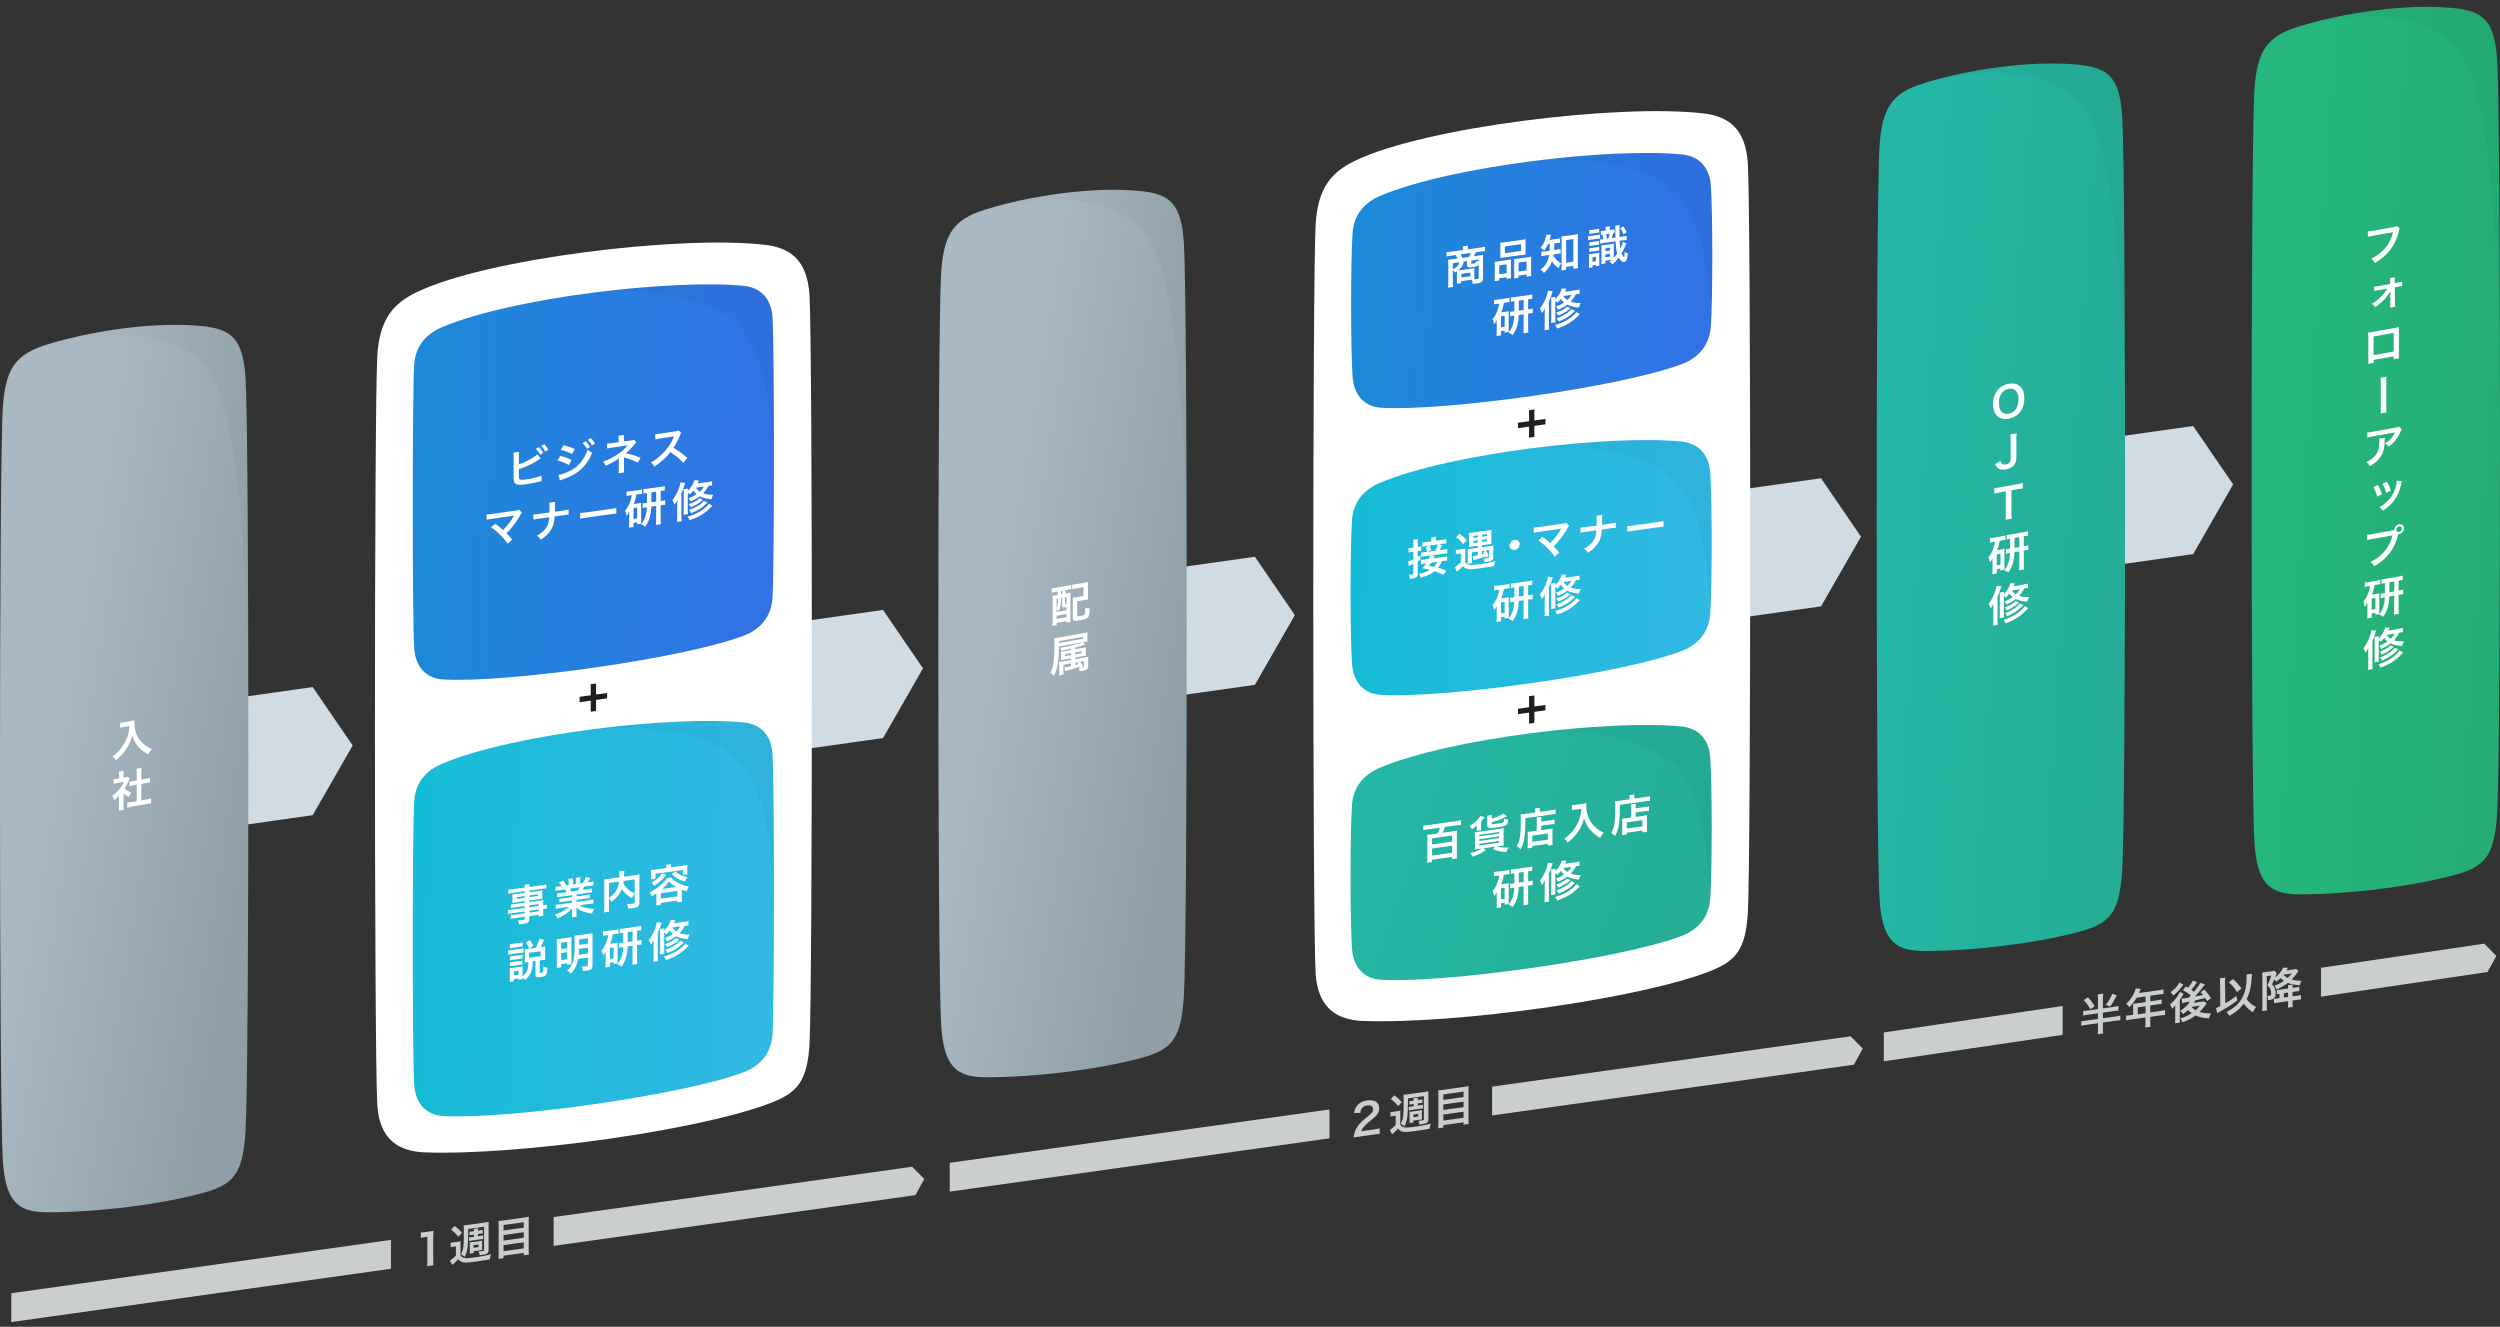
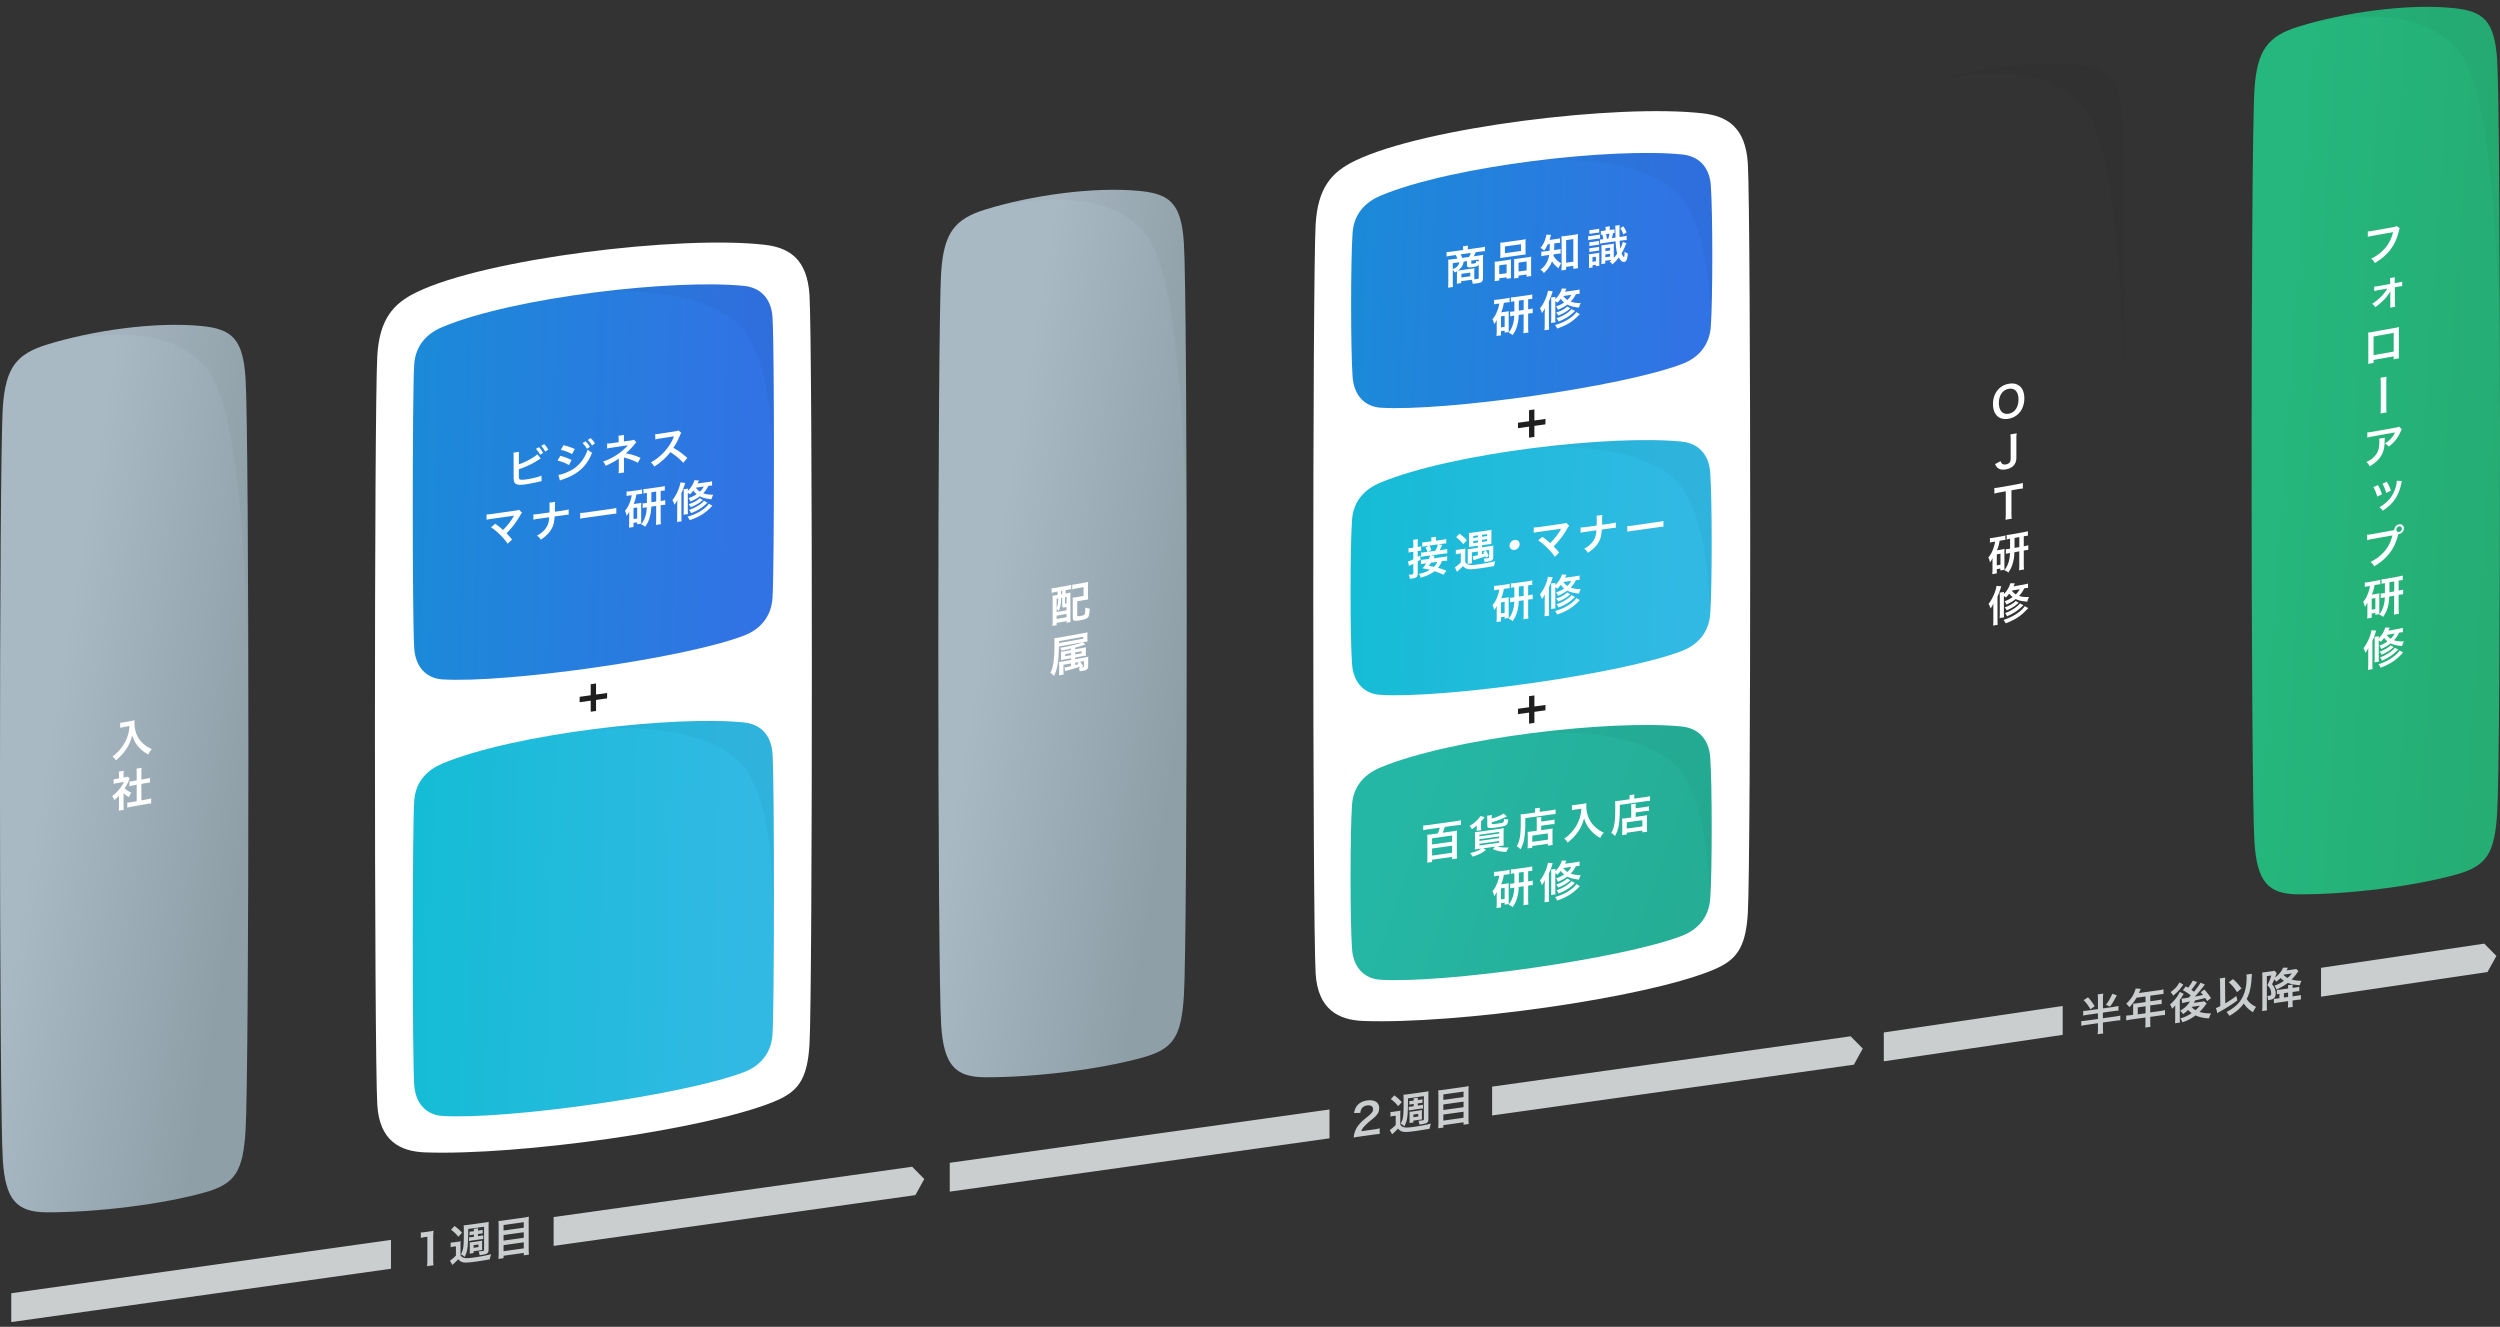
<svg xmlns="http://www.w3.org/2000/svg" width="358" height="190" fill="none">
  <rect width="100%" height="100%" fill="#333333" stroke="none" />
  <g clip-path="url(#clip0_1962_15936)">
-     <path d="M44.78 98.388L22.766 101.5v18.345l22.014-3.112 5.723-9.981-5.723-8.364zm81.67-11.043l-22.01 3.107v18.345l22.01-3.107 5.723-9.98-5.723-8.365zm53.251-7.62l-22.014 3.112v18.34l22.014-3.107 5.723-9.98-5.723-8.365zm81.069-11.24l-22.014 3.107v18.346l22.014-3.107 5.723-9.981-5.723-8.365zm53.292-7.483l-22.015 3.112V82.46l22.015-3.113 5.723-9.98-5.723-8.365z" fill="#D1DBE4" />
    <path d="M243.863 16.233c-12.106-1.395-39.99 1.98-49.878 6.814-3.317 1.621-5.274 3.842-5.586 9.094-.449 7.57-.449 99.82 0 107.253.312 5.157 3.267 6.677 6.842 6.808 13.251.479 40.005-3.223 49.878-7.231 3.424-1.39 4.861-3.006 5.173-8.259.449-7.569.449-99.82 0-107.252-.312-5.157-2.869-6.819-6.424-7.227h-.005z" fill="#fff" />
    <path d="M217.376 61.314v-.776l1.584-.221v-1.581l.766-.106v1.581l1.583-.221v.775l-1.583.222v1.58l-.766.107v-1.582l-1.584.222zm0 40.951v-.77l1.584-.222v-1.581l.766-.106v1.581l1.583-.221v.77l-1.583.222v1.581l-.766.106v-1.582l-1.584.222z" fill="#1F1F1F" />
    <path d="M240.954 22.126c-9.984-1.028-32.976 1.586-43.227 5.881-2.103.882-3.842 2.513-4.039 5.348-.277 4.09-.277 16.568 0 20.577.192 2.78 1.825 4.31 4.039 4.451 8.94.57 34.635-2.97 43.227-6.294 2.123-.821 3.842-2.513 4.039-5.348.277-4.09.277-16.15 0-20.159-.192-2.78-1.835-4.225-4.039-4.451v-.005z" fill="url(#paint0_linear_1962_15936)" />
    <path d="M208.653 39.131c0-.141 0-.176-.01-.287-.101.07-.156.1-.308.186a1.57 1.57 0 00-.297-.372v1.707c0 .327.005.518.035.73l-.711.1c.026-.226.036-.422.036-.735V37.7c0-.186-.005-.337-.026-.513.096 0 .404-.035.6-.06l.711-.101a1.741 1.741 0 00-.232-.504l-.635.091a4.74 4.74 0 00-.67.126v-.645a5.8 5.8 0 00.71-.065l1.659-.232v-.156c0-.13-.01-.252-.03-.367l.736-.101v.06a1.39 1.39 0 00-.03.318v.156l1.745-.247c.302-.04.519-.086.711-.136v.645c-.177 0-.368.02-.671.065l-.661.09a3.542 3.542 0 01-.267.575l.777-.111c.312-.045.423-.066.569-.106a3.63 3.63 0 00-.025.524v2.78c0 .513-.186.695-.812.78-.07.01-.297.035-.67.076a1.791 1.791 0 00-.146-.584l-.131.02-1.367.191v.267l-.635.09c.02-.14.025-.246.025-.453v-1.032l.02-.01zm-.615-1.445v.86c.61-.271.872-.548.923-.991l-.923.13zm1.553-.217c-.081.544-.298.886-.802 1.274.177-.02.212-.025.348-.045l1.498-.212c.232-.03.428-.065.504-.09-.01.156-.02.302-.02.443v.71c0 .186.005.307.025.448.161-.01.298-.025.398-.04.162-.025.207-.06.207-.191v-1.91c-.111.238-.267.308-.862.394-.393.055-.555.055-.666 0-.101-.046-.151-.131-.151-.272v-.584l-.479.065v.01zm.782-.68c.1-.18.186-.377.247-.569l-1.463.207a2.1 2.1 0 01.222.503l.988-.14h.006zm-1.1 2.951l1.271-.176v-.529l-1.271.177v.528zm2.476-2.573l-1.064.151v.348c0 .1.04.115.328.075.212-.03.297-.06.328-.116.03-.045.04-.146.04-.277.161.05.247.076.368.101v-.282zm2.304.887c0-.216-.005-.403-.025-.574.182-.005.338-.025.585-.06l1.321-.187a6.98 6.98 0 00.454-.08c-.02.13-.02.221-.02.529v1.611c0 .247.005.408.025.539l-.651.09v-.216l-1.048.146v.312l-.671.096a4.49 4.49 0 00.03-.655v-1.55zm.636 1.214l1.058-.146v-1.274l-1.058.146v1.274zm.166-3.983a4.15 4.15 0 00-.025-.534c.181 0 .358-.02.68-.066l2.28-.317a5.02 5.02 0 00.69-.126 4.01 4.01 0 00-.025.534v1.118c0 .247.005.398.025.559a6.27 6.27 0 00-.63.065l-2.395.338c-.313.045-.449.07-.63.11.02-.17.025-.332.025-.558v-1.113l.005-.01zm.645.972l2.305-.323v-.962l-2.305.323v.962zm3.237.589c.248-.036.389-.06.54-.101a4.81 4.81 0 00-.025.584v1.556c0 .328.005.484.03.64l-.676.095v-.312l-1.149.161v.313l-.646.09c.01-.171.02-.292.02-.539v-1.742c0-.272 0-.368-.01-.494.142-.005.268-.02.449-.045l1.473-.206h-.006zm-1.28 2.034l1.154-.161v-1.274l-1.154.161v1.274zm4.18-3.883a4.381 4.381 0 01-.524.892 1.807 1.807 0 00-.52-.388c.389-.463.605-.891.772-1.52a1.39 1.39 0 00.07-.384l.681.036c-.03.08-.05.14-.101.327-.035.131-.07.242-.126.398l.913-.126c.282-.04.428-.066.6-.116v.655c-.177.005-.368.02-.6.055l-.222.03a17.23 17.23 0 01-.035.952l.363-.05a3.55 3.55 0 00.569-.11v.664c-.161 0-.327.015-.584.05l-.404.055c-.01.086-.02.116-.035.212.141.227.186.292.312.433.237.267.419.418.787.65a2.943 2.943 0 00-.368.71c-.434-.338-.736-.655-.938-1.007-.237.65-.519 1.062-1.165 1.687-.131-.222-.252-.333-.504-.474.479-.362.792-.75 1.014-1.233.116-.262.186-.53.247-.887l-.464.066a3.98 3.98 0 00-.661.13v-.674c.177 0 .328-.01.676-.06l.514-.071c.01-.191.025-.509.03-.952l-.297.04v.01zm2.622 3.636l-.671.096c.021-.196.036-.458.036-.7v-3.55c0-.242-.01-.438-.036-.635.177 0 .298-.01.555-.05l1.271-.176a3.77 3.77 0 00.559-.111c-.025.196-.03.367-.03.644v3.49c0 .277.01.534.035.756l-.68.095v-.418l-1.039.146v.413zm.01-1.012l1.029-.146v-3.238l-1.029.146v3.238zm4.856-3.47c-.121.01-.247.02-.429.045l-.832.116c-.222.03-.318.05-.444.086v-.594c.142 0 .237 0 .444-.03l.802-.111c.242-.036.307-.05.459-.091v.58zm-1.579 2.76c0-.202-.005-.348-.025-.509.141 0 .187-.01.399-.04l.706-.1c.201-.031.282-.041.398-.071-.01.14-.01.18-.01.488v.876c0 .212.005.318.02.499l-.499.07v-.196l-.489.07v.303l-.525.075c.025-.161.031-.312.031-.559v-.906h-.006zm.051-2.226c.116 0 .191-.01.423-.04l.545-.076c.217-.03.308-.05.434-.08v.553a3.612 3.612 0 00-.434.046l-.545.075c-.216.03-.302.05-.423.076v-.554zm0 .85c.116 0 .191-.01.423-.04l.545-.075c.222-.03.308-.05.434-.08v.553c-.147 0-.212.01-.434.04l-.545.076c-.216.03-.302.05-.423.076v-.554.005zm.005-2.598c.121.006.237 0 .418-.03l.56-.08c.192-.026.298-.046.424-.091v.58a2.53 2.53 0 00-.424.034l-.56.08a3.457 3.457 0 00-.418.081v-.579.005zm.439 4.548l.494-.07v-.655l-.494.07v.655zm2.733-4.578c.216-.03.317-.05.428-.085v.543c-.091 0-.126.005-.217.016a4.97 4.97 0 01-.166.715l.529-.076c-.01-.352-.02-.675-.02-1.118 0-.297-.01-.468-.035-.579l.645-.09c-.03.226-.03.317-.03.906 0 .342 0 .362.01.8l.358-.05c.313-.045.464-.07.666-.13v.619c-.217.005-.419.02-.671.055l-.338.045c.025.464.051.806.096 1.123.202-.407.313-.72.363-.966l.519.211c-.05.086-.085.156-.216.468a7.306 7.306 0 01-.484.967c.126.302.272.529.342.519.056-.005.081-.212.091-.76.182.136.288.2.464.261-.04.408-.086.65-.146.826-.086.227-.212.368-.363.388-.267.035-.55-.202-.777-.645a7.87 7.87 0 01-.922.998 1.249 1.249 0 00-.419-.408c.177-.131.222-.172.328-.257l-.933.13v.398l-.57.081c.025-.161.03-.322.03-.539v-1.611c0-.272-.005-.363-.025-.534.121 0 .177-.005.394-.035l1.018-.141a3.02 3.02 0 00.393-.076c-.01.126-.02.252-.02.544v1.47s.005.01.005.03c.177-.19.333-.382.489-.609-.131-.443-.206-1.012-.237-1.757l-1.613.227a4.73 4.73 0 00-.61.115v-.604c.161 0 .217-.01.459-.04a3.693 3.693 0 00-.142-.675c-.09.02-.116.02-.206.045v-.544c.126 0 .222-.005.393-.03l.292-.04v-.03a2.4 2.4 0 00-.03-.484l.646-.09c-.026.146-.031.226-.031.523l.247-.035.016.015zm-.888 3.047l.681-.096v-.393l-.681.096v.393zm0 .881l.681-.096v-.402l-.681.095v.403zm.424-2.669c.085-.272.121-.438.151-.715l-.469.066c.055.231.066.302.111.68l.212-.03h-.005zm2.138-1.752c.206.272.337.508.479.84l-.459.323a3.035 3.035 0 00-.444-.896l.424-.272v.005zm-17.976 11.074a4.11 4.11 0 00-.519.1v-.65c.156 0 .358-.014.585-.044l1.058-.146c.263-.036.399-.06.58-.116v.644c-.161 0-.307.02-.519.05l-.308.046c-.08.498-.181.871-.378 1.355l.731-.101c.182-.025.242-.04.363-.07-.02.16-.02.236-.02.443v2.074c0 .247.005.323.02.469l-.6.085v-.277l-.519.07v.605l-.65.09c.025-.175.035-.372.035-.619v-1.102c0-.237 0-.257.01-.585-.101.227-.187.358-.383.615-.071-.378-.111-.484-.237-.715.332-.378.554-.776.766-1.395a4.06 4.06 0 00.207-.841l-.222.03v-.015zm.469 3.394l.524-.076v-1.58l-.524.075v1.58zm1.916-3.747a3.273 3.273 0 00-.494.101v-.655c.126.005.348-.015.665-.055l1.745-.247a4.44 4.44 0 00.645-.126v.655c-.186 0-.277.01-.589.055v1.43h.05c.313-.05.434-.075.605-.12v.674c-.176 0-.303.01-.605.056h-.05v1.974c0 .267.01.493.04.74l-.721.1a7.06 7.06 0 00.035-.744v-1.97l-.701.101c-.025.54-.06.867-.146 1.229-.151.68-.338 1.103-.741 1.667-.162-.171-.318-.262-.57-.348a3.55 3.55 0 00.701-1.485c.065-.277.096-.564.116-.967-.298.04-.393.06-.59.11v-.674c.181 0 .282-.01.605-.055v-1.446zm1.331 1.244v-1.43l-.691.096v1.43l.691-.096zm3.02.473c0-.297.005-.448.021-.72a3.848 3.848 0 01-.419.705c-.091-.287-.176-.489-.292-.665.549-.68 1.033-1.747 1.149-2.543l.681.08a6.967 6.967 0 00-.091.282c-.126.408-.252.74-.454 1.179v3.313c0 .308.005.494.031.72l-.666.091c.025-.236.035-.428.035-.73v-1.717l.005.005zm4.992-2.77c-.171.005-.302.02-.529.05a4.529 4.529 0 01-.741 1.058c.408.151.761.207 1.432.207a2.73 2.73 0 00-.253.654c-.781-.086-1.24-.206-1.669-.438-.378.287-.736.483-1.341.75a1.839 1.839 0 00-.267-.483c.509-.181.792-.322 1.16-.57a2.493 2.493 0 01-.489-.513 4.13 4.13 0 01-.484.544c-.101-.096-.142-.12-.298-.221v2.427c0 .332.005.473.03.61l-.65.09c.03-.172.035-.318.035-.635V43.16c0-.302-.005-.383-.025-.56l.635-.09c-.01.106-.02.177-.025.328.479-.484.787-.983.938-1.531l.65.035c-.095.211-.131.292-.201.433l1.411-.196a4.08 4.08 0 00.676-.131v.619l.005.015zm.041 2.9c-.071.071-.147.137-.237.232-.873.882-1.634 1.345-3.016 1.834a1.933 1.933 0 00-.312-.5c.953-.281 1.654-.619 2.289-1.092.363-.272.6-.503.766-.765l.51.292zm-1.367-.83l-.217.181c-.363.307-.801.56-1.517.856-.086-.176-.116-.216-.303-.428.756-.257 1.281-.549 1.588-.876l.449.262v.005zm.671.383c-.817.765-1.331 1.092-2.365 1.505a1.26 1.26 0 00-.293-.463c.918-.302 1.836-.866 2.143-1.314l.51.272h.005zm-1.669-2.146c.186.262.333.398.575.564a2.44 2.44 0 00.554-.725l-1.129.156v.005z" fill="#fff" />
    <path d="M240.872 63.243c-9.984-1.028-32.976 1.586-43.227 5.882-2.103.88-3.842 2.513-4.039 5.348-.277 4.089-.277 16.567 0 20.576.192 2.78 1.825 4.31 4.039 4.452 8.94.569 34.635-2.972 43.227-6.295 2.123-.821 3.842-2.513 4.039-5.348.277-4.09.277-16.15 0-20.159-.192-2.78-1.836-4.225-4.039-4.451v-.005z" fill="url(#paint1_linear_1962_15936)" />
    <path opacity=".7" d="M244.79 67.695c-.192-2.78-1.836-4.225-4.039-4.451-5.572-.575-15.197-.016-24.395 1.339 12.53-1.727 20.391 1.052 23.593 4.195 5.012 4.92 4.841 19.07 4.841 19.07.277-4.089.277-16.15 0-20.158v.005z" fill="#000" fill-opacity=".05" />
    <path d="M202.386 77.917c0-.287-.005-.423-.036-.61l.706-.1c-.03.191-.035.337-.035.614v.499l.161-.02c.157-.02.232-.04.338-.07v.629a2.59 2.59 0 00-.333.03l-.171.025v.846c.111-.07.176-.11.363-.232l.05.595c-.176.12-.242.16-.408.261v1.768c0 .217-.065.403-.176.489-.126.095-.358.17-.676.216l-.282.03a1.73 1.73 0 00-.152-.599c.187 0 .318 0 .459-.02.156-.02.192-.06.192-.207v-1.319c-.126.06-.273.136-.378.181a1.767 1.767 0 00-.253.131l-.126-.66c.212-.055.379-.12.762-.292V79.01l-.247.035c-.157.02-.278.045-.444.085v-.639a3.7 3.7 0 00.449-.03l.242-.035v-.494l-.005-.015zm4.316 4.396a7.874 7.874 0 00-1.286-.514c-.555.434-1.16.71-1.987.922a1.573 1.573 0 00-.252-.544c.696-.14 1.12-.287 1.589-.574a8.616 8.616 0 00-1.064-.216 5.29 5.29 0 00.529-.72l-.176.025c-.273.04-.419.065-.58.11v-.64a4.4 4.4 0 00.585-.05l.539-.075c.111-.217.172-.358.217-.494l-.792.111a2.92 2.92 0 00-.519.106v-.64c.116.01.242 0 .484-.04l.414-.055a1.953 1.953 0 00-.278-.625l.499-.262-.347.05c-.343.051-.464.071-.611.117v-.64c.167 0 .338-.015.681-.065l.63-.086v-.13c0-.152-.01-.303-.03-.424l.706-.1c-.025.156-.03.281-.03.427v.141l.807-.115c.353-.05.519-.081.675-.126v.64c-.141 0-.277.01-.61.055l-.539.075.559.066a3.832 3.832 0 01-.368.765l.479-.065a3.82 3.82 0 00.615-.116v.64c-.161 0-.292.01-.615.055l-1.674.236.494.081c-.02.044-.052.106-.095.186-.011.04-.036.076-.081.151l1.376-.191c.303-.04.454-.07.59-.116v.64c-.161 0-.302.01-.585.05l-.186.025c-.131.368-.272.62-.545.952.434.12.666.197 1.195.403l-.423.604.01-.01zm-1.175-3.444c.187-.297.267-.479.378-.912l-1.22.171c.111.172.197.378.277.63l-.494.257 1.059-.146zm-.61 1.707c-.096.146-.146.221-.308.448l.731.146c.243-.257.369-.448.469-.715l-.892.126v-.005zm3.555-1.843c.151 0 .252-.005.484-.04l.434-.061c.181-.025.322-.05.463-.096-.02.166-.025.297-.025.66v1.294c.126.202.242.297.454.363.242.085.666.07 1.518-.05a23.325 23.325 0 002.334-.449 2.652 2.652 0 00-.181.71c-.63.111-1.256.212-2.002.318-.963.135-1.397.166-1.684.115a1.294 1.294 0 01-.771-.428c-.248.262-.419.428-.858.816l-.297-.64c.212-.12.57-.417.847-.704v-1.295l-.303.04a2.622 2.622 0 00-.408.086v-.65l-.005.01zm.529-2.307c.459.333.701.554 1.049.937l-.509.559c-.363-.443-.56-.64-1.029-.982l.484-.514h.005zm1.861 1.833a6.127 6.127 0 00-.519.091c.02-.161.025-.287.025-.514V76.8c0-.191-.005-.312-.025-.484.171-.004.302-.02.574-.055l2.093-.292c.272-.04.429-.065.58-.106-.02.172-.025.282-.025.53v1.006c0 .237.005.348.02.504-.146.01-.267.02-.51.05l-.852.121v.297l1.135-.161c.197-.025.348-.055.499-.096-.02.141-.025.292-.025.499v1.198c0 .217-.066.353-.207.444-.111.07-.348.135-.681.18 0 0-.058.008-.176.021l-.192.02c-.01-.161-.025-.196-.121-.493.192 0 .338-.01.484-.03.258-.036.308-.061.308-.152v-1.042l-1.029.146v.453c.116-.035.147-.045.318-.1a1.177 1.177 0 00-.116-.197l.363-.216c.182.256.298.483.398.775l-.393.247c-.03-.1-.04-.126-.071-.207-.342.126-.831.292-1.235.408a7.717 7.717 0 00-.479.161l-.116-.564a.24.24 0 00.071-.01c.065-.01.368-.075.67-.146v-.528l-.857.12v.977c0 .212.01.504.02.584l-.635.091c.02-.191.025-.267.025-.584V79.11a5.15 5.15 0 00-.02-.478c.116 0 .242-.01.464-.04l1.003-.141v-.297l-.781.11.015-.005zm.111-1.505v.282l.67-.096v-.282l-.67.096zm0 .725v.297l.67-.096v-.297l-.67.096zm1.25-.615l.737-.1v-.282l-.737.106v.282-.006zm0 .736l.737-.101v-.297l-.737.106v.297-.005zm5.39.327c0 .398-.317.76-.721.82-.398.056-.721-.216-.721-.614 0-.397.318-.76.721-.815.399-.056.721.216.721.614v-.005zm3.248-1.057c.322.22.499.357.751.563.222.195.346.302.373.323a8.677 8.677 0 001.528-1.959l.035-.06s.005-.02.01-.03c-.06.014-.151.034-.277.05l-2.198.307-.681.095c-.489.076-.55.086-.772.141v-.765c.237 0 .374-.01.787-.066l3.358-.478c.262-.035.353-.055.504-.12l.424.417a2.45 2.45 0 00-.267.393c-.575 1.002-1.21 1.833-1.952 2.558.252.252.484.509.797.896l-.635.595c-.338-.494-.661-.867-1.165-1.355-.464-.448-.767-.7-1.21-.992l.59-.514zm9.741-1.904c.424-.06.55-.08.787-.151v.76a5.37 5.37 0 00-.772.08l-1.24.177c-.056.846-.156 1.26-.434 1.763-.333.594-.756 1.027-1.543 1.566-.206-.317-.297-.413-.549-.574.726-.413 1.185-.851 1.457-1.39.181-.353.247-.635.297-1.254l-1.497.212a6.136 6.136 0 00-.772.14v-.76c.237 0 .369-.01.787-.065l1.523-.212c.005-.252.005-.362.005-.473v-.358c0-.257-.005-.413-.03-.574l.832-.116c-.026.197-.026.202-.031.585v.362l-.01.463 1.195-.166-.005-.015zm2.425.358c.268 0 .379-.01.979-.096l3.222-.453c.6-.086.711-.106.978-.181v.836c-.242 0-.308.015-.983.105l-3.207.449c-.676.095-.742.105-.984.166v-.836l-.005.01zm-18.555 9.12a4.11 4.11 0 00-.519.1v-.649c.156 0 .358-.015.585-.045l1.058-.146c.263-.036.399-.06.58-.116v.644c-.161 0-.307.02-.519.05l-.308.046c-.08.499-.181.871-.378 1.355l.731-.101c.182-.025.242-.04.363-.07-.02.16-.02.236-.02.443v2.074c0 .247.005.323.02.469l-.6.085v-.277l-.519.07v.605l-.65.09a4.41 4.41 0 00.035-.619V87.35c0-.237 0-.257.01-.585-.101.227-.187.358-.383.615-.071-.378-.111-.484-.237-.715.332-.378.554-.776.766-1.395a4.06 4.06 0 00.207-.841l-.222.03v-.015zm.469 3.394l.524-.075V86.18l-.524.076v1.581zm1.916-3.747a3.26 3.26 0 00-.494.101v-.655c.126.005.348-.015.665-.055l1.745-.247a4.58 4.58 0 00.645-.126v.655c-.186 0-.277.01-.589.055v1.43h.05c.313-.05.434-.075.605-.12v.674c-.176 0-.303.01-.605.056h-.05v1.974c0 .267.01.493.04.74l-.721.1a7.06 7.06 0 00.035-.744v-1.97l-.701.101c-.025.54-.06.867-.146 1.23-.151.679-.338 1.102-.741 1.666-.162-.171-.318-.262-.57-.347a3.56 3.56 0 00.701-1.486c.065-.277.096-.564.116-.967-.298.04-.393.06-.59.11v-.674c.181 0 .282-.01.605-.055V84.09zm1.331 1.244v-1.43l-.691.096v1.43l.691-.096zm3.02.473c0-.297.005-.448.021-.72a3.848 3.848 0 01-.419.705c-.091-.287-.176-.489-.292-.665.549-.68 1.033-1.747 1.149-2.543l.681.08a6.915 6.915 0 00-.091.283c-.126.408-.252.74-.454 1.178v3.313c0 .308.005.494.031.72l-.666.091c.025-.236.035-.428.035-.73v-1.717l.005.005zm4.992-2.77c-.171.005-.302.02-.529.05a4.531 4.531 0 01-.741 1.058c.408.151.761.207 1.432.207a2.73 2.73 0 00-.253.654c-.781-.085-1.24-.206-1.669-.438-.378.287-.736.483-1.341.75a1.838 1.838 0 00-.267-.483c.509-.181.792-.322 1.16-.57a2.495 2.495 0 01-.489-.513 4.137 4.137 0 01-.484.544c-.101-.096-.142-.12-.298-.221v2.427c0 .332.005.473.03.61l-.65.09c.03-.171.035-.317.035-.635v-2.452c0-.302-.005-.383-.025-.56l.635-.09c-.01.106-.02.177-.025.328.479-.484.787-.982.938-1.531l.65.035c-.095.211-.131.292-.201.433l1.411-.196c.328-.046.495-.076.676-.131v.62l.005.014zm.041 2.9c-.071.071-.147.137-.237.233-.873.88-1.634 1.344-3.016 1.832a1.933 1.933 0 00-.312-.498c.953-.282 1.654-.62 2.289-1.093.363-.272.6-.503.766-.765l.51.292zm-1.367-.83l-.217.181c-.363.307-.801.56-1.517.856-.086-.176-.116-.216-.303-.428.756-.257 1.281-.549 1.588-.876l.449.262v.005zm.671.383c-.817.765-1.331 1.092-2.365 1.505a1.26 1.26 0 00-.293-.463c.918-.302 1.836-.866 2.143-1.314l.51.272h.005zm-1.669-2.146c.186.262.333.398.575.564.262-.246.413-.448.554-.725l-1.129.156v.005z" fill="#fff" />
    <path d="M240.872 104.038c-9.984-1.028-32.976 1.586-43.227 5.882-2.103.881-3.842 2.512-4.039 5.348-.277 4.089-.277 16.567 0 20.576.192 2.78 1.825 4.31 4.039 4.451 8.94.57 34.635-2.971 43.227-6.294 2.123-.821 3.842-2.513 4.039-5.348.277-4.089.277-16.15 0-20.159-.192-2.779-1.836-4.225-4.039-4.451v-.005z" fill="url(#paint2_linear_1962_15936)" />
    <path opacity=".7" d="M244.79 108.554c-.192-2.78-1.836-4.225-4.039-4.452-5.572-.574-15.197-.015-24.395 1.339 12.53-1.727 20.391 1.053 23.593 4.195 5.012 4.92 4.841 19.071 4.841 19.071.277-4.089.277-16.15 0-20.158v.005z" fill="#000" fill-opacity=".05" />
    <path d="M204.549 118.747a8.127 8.127 0 00-.741.141v-.68c.211-.005.448-.025.741-.065l3.923-.549a7.28 7.28 0 00.741-.141v.68c-.232.01-.484.03-.741.065l-1.579.222a8.859 8.859 0 01-.297.826l1.442-.202c.237-.035.424-.065.61-.115-.02.181-.03.402-.03.624v2.629c0 .247.01.493.035.755l-.711.101v-.327l-2.869.402v.328l-.706.1c.026-.251.036-.468.036-.765v-2.639c0-.216-.01-.428-.031-.604.177-.005.353-.02.57-.05l.953-.136c.096-.227.192-.489.293-.826l-1.639.231v-.005zm.524 2.181l2.869-.403v-.881l-2.869.403v.881zm0 1.591l2.869-.403v-1.012l-2.869.403v1.012zm6.363-3.545c.026-.101.031-.187.031-.303v-.201c0-.081.01-.176.025-.277a4.916 4.916 0 01-.726.559c-.086-.206-.141-.282-.328-.478a5.005 5.005 0 001.145-.882c.191-.206.337-.392.408-.539l.63.167c-.03.035-.035.035-.06.07a.913.913 0 01-.066.081l-.07.09a7.928 7.928 0 01-.338.373v.831c0 .211.005.307.03.413l-.676.096h-.005zm.399 2.578a10.52 10.52 0 00-.641.106c.02-.162.026-.358.026-.605v-1.264c0-.282-.006-.458-.021-.624.142-.01.343-.03.61-.066l2.92-.407c.318-.046.454-.071.605-.101-.01.171-.02.357-.02.665v1.193c0 .237.01.519.025.635-.126.005-.398.04-.635.07l-.283.04c.434.151.883.197 1.644.167a4.194 4.194 0 00-.368.629c-.892-.035-1.255-.111-1.926-.403l.343-.347-1.71.241.389.232c-.651.483-.978.645-1.916.962a2.043 2.043 0 00-.363-.504c.756-.191 1.134-.342 1.648-.654l-.327.045v-.01zm.01-1.788l2.839-.398v-.231l-2.839.398v.231zm0 .655l2.839-.398v-.242l-2.839.398v.242zm0 .654l2.839-.397v-.242l-2.839.398v.241zm1.77-3.852c.796-.237 1.225-.418 1.709-.72l.464.413c-.762.383-1.311.594-2.173.836v.141c0 .151.085.156.771.06.62-.085.797-.131.888-.201.07-.061.09-.161.1-.484.242.056.389.071.61.071-.055.504-.121.68-.307.816-.116.08-.237.131-.464.181-.131.03-.756.136-.973.166-1.039.146-1.261.091-1.261-.312v-.906c0-.212-.005-.343-.03-.474l.696-.096a2.25 2.25 0 00-.03.449v.065-.005zm6.217-1.093c0-.161-.01-.256-.03-.362l.726-.101a1.514 1.514 0 00-.031.378v.216l1.498-.211c.358-.051.6-.096.761-.141v.67a8.073 8.073 0 00-.751.075l-3.575.504c.005 2.553-.141 3.484-.696 4.466a2.095 2.095 0 00-.539-.443c.242-.408.358-.75.454-1.289.09-.524.126-1.173.126-2.362 0-.513-.005-.705-.026-.911.212-.01.444-.03.711-.071l1.367-.191v-.222l.005-.005zm.232 1.541c0-.332-.005-.443-.03-.594l.69-.096c-.02.141-.025.267-.025.6v.07l1.271-.176c.307-.045.499-.081.64-.126v.665c-.176 0-.378.015-.615.05l-1.291.181v.635l1.104-.156c.253-.035.389-.061.53-.101-.02.196-.025.353-.025.614v.982c0 .373.005.59.035.781l-.691.096v-.262l-2.233.312v.252l-.681.095a5.55 5.55 0 00.035-.745v-1.098c0-.221-.005-.372-.025-.528.151 0 .282-.016.539-.051l.772-.111v-1.294.005zm-.64 2.881l2.233-.312v-.892l-2.233.312v.892zm6.257-4.638c-.162.02-.343.061-.58.111v-.725c.176 0 .303-.01.565-.05l.963-.136a4.09 4.09 0 00.549-.106c-.02.176-.02.232-.02.383 0 .856.217 1.621.646 2.296.252.388.549.705.968 1.022.307.242.484.343.892.524a3.112 3.112 0 00-.514.755 4.944 4.944 0 01-1.467-1.208 3.703 3.703 0 01-.53-.816 3.35 3.35 0 01-.307-.811c-.217.801-.459 1.35-.863 1.944-.388.554-.842 1.042-1.497 1.571a1.404 1.404 0 00-.494-.564 5.823 5.823 0 001.215-1.118 5.315 5.315 0 001.034-1.929 5.12 5.12 0 00.201-1.243l-.756.105-.005-.005zm7.679-1.682c0-.161-.01-.257-.03-.363l.726-.1c-.025.1-.03.201-.03.377v.217l1.497-.212c.358-.05.6-.095.762-.141v.67a7.779 7.779 0 00-.752.076l-3.574.503c.005 2.553-.142 3.485-.696 4.467a2.118 2.118 0 00-.54-.443c.242-.408.358-.751.454-1.289.091-.524.126-1.174.126-2.362 0-.514-.005-.705-.025-.912.212-.01.444-.03.711-.07l1.366-.191v-.222l.005-.005zm.232 1.541c0-.333-.005-.443-.03-.594l.691-.096a4.05 4.05 0 00-.025.599v.071l1.27-.177c.308-.045.499-.08.641-.125v.664a4.1 4.1 0 00-.616.051l-1.29.181v.634l1.104-.156c.252-.035.388-.06.529-.1-.02.196-.025.352-.025.614v.982c0 .373.005.589.035.781l-.69.095v-.262l-2.234.313v.251l-.681.096a5.56 5.56 0 00.035-.745v-1.098c0-.222-.005-.373-.025-.529.151 0 .283-.015.54-.05l.771-.106v-1.294zm-.64 2.88l2.234-.312v-.891l-2.234.312v.891zm-18.48 6.748c-.217.03-.343.055-.519.101v-.65c.156 0 .358-.015.585-.045l1.058-.146c.263-.036.399-.061.58-.116v.644c-.161 0-.307.021-.519.051l-.308.045c-.08.499-.181.871-.378 1.355l.731-.101c.182-.025.242-.04.363-.07-.02.161-.02.236-.02.443v2.074c0 .247.005.323.02.469l-.6.085v-.277l-.519.071v.604l-.65.091c.025-.176.035-.373.035-.62v-1.102c0-.237 0-.257.01-.585-.101.227-.187.358-.383.615-.071-.378-.111-.484-.237-.715.332-.378.554-.776.766-1.395a4.06 4.06 0 00.207-.841l-.222.03v-.015zm.469 3.394l.524-.075v-1.582l-.524.076v1.581zm1.916-3.747a3.413 3.413 0 00-.494.101v-.655c.126.006.348-.015.665-.055l1.745-.247a4.44 4.44 0 00.645-.126v.655c-.186 0-.277.01-.589.056v1.43h.05c.313-.051.434-.076.605-.121v.675c-.176 0-.303.01-.605.055h-.05v1.974c0 .267.01.494.04.74l-.721.101c.025-.267.035-.453.035-.745v-1.969l-.701.1c-.025.539-.06.867-.146 1.229-.151.68-.338 1.103-.741 1.667-.162-.171-.318-.262-.57-.347a3.56 3.56 0 00.701-1.486c.065-.277.096-.564.116-.967-.298.04-.393.061-.59.111v-.675c.181 0 .282-.01.605-.055v-1.446zm1.331 1.244v-1.43l-.691.096v1.43l.691-.096zm3.02.474c0-.297.005-.448.021-.72a3.861 3.861 0 01-.419.705c-.091-.287-.176-.489-.292-.665.549-.68 1.033-1.747 1.149-2.543l.681.081a6.814 6.814 0 00-.091.282c-.126.408-.252.74-.454 1.178v3.314c0 .307.005.493.031.72l-.666.09c.025-.236.035-.428.035-.73v-1.717l.005.005zm4.992-2.77c-.171.005-.302.02-.529.051a4.525 4.525 0 01-.741 1.057c.408.151.761.207 1.432.207a2.713 2.713 0 00-.253.654c-.781-.085-1.24-.206-1.669-.438-.378.287-.736.484-1.341.75a1.842 1.842 0 00-.267-.483c.509-.181.792-.322 1.16-.569a2.485 2.485 0 01-.489-.514 4.062 4.062 0 01-.484.544c-.101-.095-.142-.121-.298-.221v2.427c0 .332.005.473.03.609l-.65.091c.03-.171.035-.317.035-.635v-2.452c0-.302-.005-.383-.025-.559l.635-.091c-.01.106-.02.177-.025.328.479-.484.787-.982.938-1.531l.65.035c-.095.212-.131.292-.201.433l1.411-.196c.328-.046.495-.076.676-.131v.619l.005.015zm.041 2.901c-.071.07-.147.136-.237.232-.873.881-1.634 1.344-3.016 1.833a1.922 1.922 0 00-.312-.499c.953-.282 1.654-.619 2.289-1.093.363-.272.6-.503.766-.765l.51.292zm-1.367-.831l-.217.181c-.363.307-.801.559-1.517.856-.086-.176-.116-.216-.303-.428.756-.257 1.281-.549 1.588-.876l.449.262v.005zm.671.383c-.817.765-1.331 1.092-2.365 1.505a1.261 1.261 0 00-.293-.463c.918-.302 1.836-.866 2.143-1.314l.51.272h.005zm-1.669-2.146c.186.262.333.398.575.564.262-.246.413-.448.554-.725l-1.129.156v.005z" fill="#fff" />
    <path opacity=".7" d="M244.993 26.577c-.192-2.78-1.836-4.225-4.039-4.452-5.572-.574-15.197-.015-24.394 1.34 12.53-1.727 20.39 1.052 23.592 4.195 5.012 4.92 4.841 19.07 4.841 19.07.277-4.089.277-16.15 0-20.158v.005z" fill="#000" fill-opacity=".05" />
    <path d="M109.492 35.053c-12.106-1.395-39.99 1.979-49.878 6.813-3.317 1.622-5.274 3.842-5.586 9.095-.45 7.569-.45 99.819 0 107.252.312 5.157 3.267 6.678 6.842 6.809 13.25.478 40.005-3.223 49.878-7.232 3.423-1.39 4.861-3.006 5.173-8.258.449-7.569.449-99.82 0-107.253-.312-5.157-2.869-6.819-6.424-7.226h-.005z" fill="#fff" />
    <path d="M83.005 100.558v-.775l1.584-.222V97.98l.766-.106v1.581l1.583-.221v.775l-1.583.222v1.581l-.766.106v-1.581l-1.584.221z" fill="#1F1F1F" />
    <path d="M106.583 40.945c-9.984-1.027-32.976 1.586-43.227 5.882-2.103.881-3.843 2.513-4.04 5.348-.276 4.089-.276 36.655 0 40.664.192 2.78 1.826 4.31 4.04 4.451 8.94.57 34.635-2.97 43.227-6.294 2.123-.821 3.842-2.513 4.039-5.348.277-4.09.277-36.243 0-40.246-.192-2.78-1.836-4.225-4.039-4.452v-.005z" fill="url(#paint3_linear_1962_15936)" />
    <path d="M74.302 66.491c.913-.297 2.25-1.022 2.643-1.445l.484.614c-.04.025-.222.136-.545.338-.822.508-1.669.896-2.582 1.193v.796c-.005.03-.005.06-.005.08 0 .348.026.484.106.56.101.095.45.095 1.034.01.403-.056.963-.172 1.402-.293a3.86 3.86 0 00.69-.241l.036.795c-.126.02-.156.03-.797.177-.358.085-1.12.226-1.487.281-.762.106-1.18.086-1.412-.06-.171-.1-.262-.282-.298-.574-.01-.1-.02-.201-.02-.554v-2.795c-.005-.307-.005-.403-.03-.554l.812-.116c-.025.147-.03.257-.03.564v1.224zm2.87-2.462c.242.236.403.463.605.83l-.434.262a3.057 3.057 0 00-.6-.835l.429-.252v-.005zm.907.64a3.673 3.673 0 00-.58-.817l.419-.251c.267.261.428.478.59.79l-.429.277zm2.158.603a8.07 8.07 0 011.609.594l-.373.736c-.399-.252-1.08-.524-1.639-.65l.403-.675v-.005zm-.272 2.74c.474-.07 1.104-.297 1.745-.635 1.104-.539 2.012-1.656 2.445-3.001.237.221.353.302.63.448-.75 1.929-2.022 3.097-4.185 3.822-.257.09-.307.111-.423.161l-.212-.795zm.736-4.26c.57.135 1.17.342 1.609.553l-.389.72c-.489-.261-1.17-.523-1.613-.599l.393-.67v-.005zm3.142-.56c.267.247.428.454.635.796l-.424.282a3.402 3.402 0 00-.635-.81l.424-.273v.006zm.937.6a3.57 3.57 0 00-.615-.786l.404-.267c.272.237.438.443.63.76l-.419.293zm3.797 3.973a3.63 3.63 0 00.035-.544v-1.57c-.06.054-.1.085-.181.14-.454.307-.968.584-1.704.917a2.084 2.084 0 00-.358-.61 8.72 8.72 0 001.679-.795 7.833 7.833 0 001.87-1.541 259.077 259.077 0 01-2.34.347c-.352.05-.418.066-.64.121v-.73c.157.015.389 0 .646-.035l1.008-.142v-.493c-.005-.222-.005-.307-.03-.428l.812-.116c-.025.116-.03.227-.03.428v.499l1.023-.141c.182-.026.298-.06.409-.111l.353.363c-.101.09-.111.1-.268.297-.338.438-.65.765-1.235 1.299a8.473 8.473 0 012.108.65l-.399.69c-.615-.313-1.089-.494-1.84-.706-.08-.025-.09-.025-.151-.045.005.07.01.242.01.292v1.325c0 .266 0 .362.03.533l-.817.116.01-.01zm9.273-1.485a9.331 9.331 0 00-1.856-1.531 8.666 8.666 0 01-2.304 2.065 1.89 1.89 0 00-.49-.6 6.114 6.114 0 001.21-.83c.913-.766 1.64-1.743 2.033-2.74l.065-.166c-.063.013-.73.119-2.001.317a4.61 4.61 0 00-.66.141l-.026-.77c.166.005.282 0 .53-.04.025 0 .07-.01.145-.021l2.128-.327c.338-.056.389-.066.54-.141l.398.352c-.08.1-.126.192-.191.353a9.587 9.587 0 01-.943 1.797c.378.202.706.408 1.12.716.1.073.394.312.882.715l-.58.71zm-26.941 8.721c.323.222.5.358.751.564.222.195.347.303.373.323.313-.308.565-.585.792-.872a9.644 9.644 0 00.772-1.148s.005-.02.01-.03c-.06.015-.152.035-.278.05l-2.198.308-.68.095c-.49.076-.55.08-.772.141v-.765c.237 0 .373-.01.786-.07l3.358-.48c.263-.034.353-.055.505-.12l.423.418a2.47 2.47 0 00-.267.393c-.575 1.002-1.21 1.833-1.951 2.558.252.252.484.509.796.896l-.635.595c-.338-.494-.66-.867-1.165-1.355-.464-.448-.766-.7-1.21-.992l.59-.509zm9.737-1.903c.423-.06.55-.08.786-.151v.76c-.217.005-.373.02-.771.08l-1.24.172c-.056.846-.157 1.259-.434 1.763-.333.594-.757 1.027-1.543 1.566-.207-.318-.298-.408-.55-.574.726-.413 1.185-.852 1.457-1.39.182-.353.248-.63.298-1.254l-1.498.211a6.104 6.104 0 00-.771.141v-.76c.237 0 .368-.01.787-.066l1.522-.211c.005-.252.005-.363.005-.468v-.358c0-.257-.005-.413-.03-.574l.832-.116c-.025.197-.025.202-.03.584v.363c-.007.265-.01.42-.01.463l1.195-.166-.005-.015zm2.43.358c.267 0 .378-.01.978-.096l3.222-.453c.6-.086.711-.106.979-.181v.835c-.242 0-.308.016-.984.106l-3.207.448c-.675.096-.74.106-.983.167v-.836l-.005.01zm7.17-2.523c-.217.03-.343.055-.52.1v-.649c.157 0 .359-.015.586-.045l1.059-.146a3.26 3.26 0 00.58-.116v.645c-.162 0-.308.02-.52.05l-.308.045a5.45 5.45 0 01-.383 1.355l.731-.1c.182-.026.242-.041.363-.071-.02.16-.02.236-.02.443v2.075c0 .246.005.322.02.468l-.6.086v-.277l-.519.07v.604l-.65.091c.025-.176.035-.373.035-.62V73.84c0-.237 0-.262.01-.584-.1.226-.187.357-.383.614-.07-.378-.106-.483-.237-.715.333-.378.554-.776.766-1.395.111-.307.151-.478.207-.841l-.222.03.005-.015zm.474 3.394l.525-.075V72.67l-.525.075v1.581zm1.916-3.746a3.295 3.295 0 00-.494.1v-.654a4.77 4.77 0 00.666-.056l1.744-.246c.267-.036.464-.076.646-.126v.654c-.187 0-.278.01-.59.056v1.43h.05a5.44 5.44 0 00.605-.121v.675c-.176 0-.302.01-.605.055h-.05v1.974c0 .267.01.494.04.74l-.721.101a7.04 7.04 0 00.035-.745v-1.97l-.7.102c-.026.538-.061.866-.147 1.223-.151.68-.338 1.103-.741 1.667-.161-.171-.323-.262-.57-.347a3.56 3.56 0 00.701-1.486c.066-.277.096-.564.116-.967-.297.04-.393.06-.59.111v-.675c.182 0 .282-.01.605-.055v-1.44zm1.331 1.243v-1.43l-.69.096v1.43l.69-.096zm3.015.474c0-.297.005-.448.02-.72a3.838 3.838 0 01-.418.705 2.588 2.588 0 00-.293-.665c.55-.68 1.034-1.748 1.15-2.543l.68.08a8.057 8.057 0 00-.09.282c-.126.408-.252.74-.454 1.179v3.313c0 .308.005.494.03.72l-.665.096c.025-.237.035-.428.035-.73v-1.717h.005zm4.992-2.77a4.88 4.88 0 00-.529.05 4.502 4.502 0 01-.742 1.058c.409.156.762.206 1.432.211a2.65 2.65 0 00-.252.655c-.781-.086-1.24-.206-1.669-.433-.378.287-.736.483-1.34.75a1.83 1.83 0 00-.268-.483c.51-.181.791-.323 1.16-.57a2.515 2.515 0 01-.49-.513 4.088 4.088 0 01-.483.544c-.101-.096-.142-.12-.298-.222v2.433c0 .332.005.473.03.61l-.65.09c.03-.171.035-.318.035-.635v-2.452a3.9 3.9 0 00-.025-.56l.635-.09c-.01.106-.02.176-.025.328.479-.484.787-.983.938-1.531l.65.035c-.096.211-.13.292-.201.433l1.411-.197a4.11 4.11 0 00.676-.13v.619h.005zm.04 2.9c-.07.071-.146.137-.237.232-.872.882-1.628 1.345-3.015 1.833a1.842 1.842 0 00-.312-.498c.953-.287 1.653-.62 2.289-1.093.363-.272.6-.504.766-.766l.509.293zm-1.366-.83l-.217.181c-.363.307-.802.559-1.517.856-.086-.176-.117-.217-.303-.428.756-.257 1.28-.549 1.588-.876l.449.262v.005zm.671.382c-.817.766-1.332 1.093-2.365 1.506a1.264 1.264 0 00-.293-.463c.918-.302 1.836-.866 2.143-1.314l.51.271h.005zm-1.67-2.145c.187.262.333.398.575.564a2.43 2.43 0 00.555-.725l-1.13.161z" fill="#fff" />
    <path opacity=".7" d="M110.622 45.396c-.192-2.78-1.836-4.225-4.039-4.451-5.572-.574-15.198-.015-24.394 1.34 12.53-1.728 20.39 1.052 23.592 4.194 5.012 4.92 4.841 19.07 4.841 19.07.277-4.089.277-16.15 0-20.158v.005z" fill="#000" fill-opacity=".05" />
    <path d="M106.583 103.459c-9.984-1.028-32.976 1.586-43.227 5.881-2.103.882-3.843 2.513-4.04 5.348-.276 4.09-.276 36.656 0 40.665.192 2.779 1.826 4.31 4.04 4.451 8.94.569 34.635-2.971 43.227-6.295 2.123-.82 3.842-2.512 4.039-5.348.277-4.089.277-36.242 0-40.246-.192-2.779-1.836-4.225-4.039-4.451v-.005z" fill="url(#paint4_linear_1962_15936)" />
-     <path d="M75.145 129.736l-1.432.202c-.217.03-.394.06-.555.1v-.523c.146 0 .303-.021.57-.056l1.422-.201v-.227l-1.281.181a5.118 5.118 0 00-.51.091c.01-.131.02-.257.02-.408v-.398c0-.171-.004-.277-.02-.418.157-.01.283-.02.515-.055l1.276-.181v-.227l-1.654.232c-.298.04-.494.08-.706.136v-.595c.187 0 .393-.02.741-.065l1.619-.227a1.946 1.946 0 00-.035-.403l.73-.1a1.73 1.73 0 00-.04.418l1.7-.237c.353-.05.55-.091.74-.141v.594c-.206 0-.418.02-.705.066l-1.735.241v.227l1.367-.191c.232-.031.363-.056.509-.091-.01.136-.02.237-.02.423v.398c0 .181.005.272.02.403-.131.005-.287.02-.484.05l-1.392.197v.226l1.352-.191c.358-.051.479-.071.645-.111-.02.156-.02.237-.02.554v.211c.262-.035.403-.07.524-.105v.574c-.146 0-.257.005-.524.045v.348c0 .312.005.473.03.644l-.676.096v-.237l-1.336.186v.338c0 .544-.151.68-.887.78-.146.021-.388.041-.58.056a1.453 1.453 0 00-.187-.569c.328-.01.55-.025.767-.056.186-.025.237-.06.237-.171v-.287l-1.422.202a4.58 4.58 0 00-.6.115v-.559c.161 0 .267-.015.575-.055l1.442-.201v-.262l-1.735.241c-.343.051-.51.076-.665.126v-.574c.156 0 .307-.015.65-.06l1.745-.247v-.267l.005-.005zm-1.13-1.264v.247l1.13-.156v-.247l-1.13.156zm1.785 0l1.215-.171v-.247l-1.215.171v.247zm1.336 1.254v-.267l-1.336.186v.267l1.336-.186zm-1.336.957l1.336-.187v-.261l-1.336.186v.262zm4.609-2.297c-.278.04-.434.065-.62.116v-.574a5.53 5.53 0 00.62-.061l.73-.101a5.193 5.193 0 00-.221-.412l-.65.09c-.298.04-.525.086-.722.131v-.604c.187 0 .379-.015.691-.061l.192-.025c-.116-.196-.187-.282-.409-.503l.606-.313c.206.257.292.388.463.726l.343-.051v-.428c0-.181-.01-.347-.03-.468l.66-.091c-.01.111-.02.242-.02.448v.454l.429-.061v-.453c0-.191-.005-.332-.02-.443l.66-.091c-.02.116-.03.282-.03.473v.429l.378-.056a3.68 3.68 0 00.434-.871l.62.141a9.798 9.798 0 01-.373.629l.171-.025c.313-.045.5-.08.681-.131v.605a9.02 9.02 0 00-.72.07l-.606.086c-.116.257-.141.312-.222.478l.701-.101c.297-.04.449-.07.62-.11v.574c-.186 0-.338.02-.62.055l-1.578.222v.292l1.26-.177c.273-.04.454-.07.62-.115v.544c-.17 0-.357.02-.62.055l-1.26.176v.302l1.684-.236c.343-.051.555-.091.731-.136v.604a5.905 5.905 0 00-.726.065l-1.215.172c.207.146.479.272.822.367.388.106.7.151 1.255.166a2.878 2.878 0 00-.343.665c-1.013-.136-1.699-.408-2.244-.881.02.227.02.282.02.428v.297c0 .252.01.438.041.604l-.71.101a4.42 4.42 0 00.034-.619v-.287c0-.141 0-.162.02-.413a4.194 4.194 0 01-.872.785 6.955 6.955 0 01-1.23.68 2.103 2.103 0 00-.368-.529c.882-.312 1.492-.659 1.976-1.133l-1.124.156a6.327 6.327 0 00-.731.141v-.604c.191 0 .398-.02.726-.065l1.603-.227v-.302l-1.195.166a4.525 4.525 0 00-.615.116v-.544c.167 0 .343-.02.615-.055l1.195-.167v-.287l-1.512.212.005-.01zm2.37-.851c.09-.187.14-.302.201-.474l-1.376.192c.085.171.12.257.181.418l.999-.141-.005.005zm8.112.453a2.767 2.767 0 00-.398.625c-.63-.328-1.15-.806-1.457-1.33a2.894 2.894 0 01-.293.615c-.282.468-.605.81-1.15 1.228a1.826 1.826 0 00-.387-.453v1.168c0 .373.005.554.03.715l-.741.106c.03-.206.04-.443.04-.735v-3.434a4.75 4.75 0 00-.025-.58c.217-.005.388-.025.7-.07l1.483-.207c.005-.141.005-.226.005-.327 0-.242-.01-.372-.035-.524l.756-.105c-.025.11-.03.166-.035.307l-.02.332-.01.227 1.543-.217c.332-.045.484-.075.69-.126-.02.167-.025.333-.025.59v3.454c0 .252-.02.348-.09.448-.132.187-.354.267-.918.348-.162.025-.343.04-.585.065a1.989 1.989 0 00-.187-.659c.303 0 .55-.01.787-.046.297-.04.328-.065.328-.236v-1.164l-.006-.015zm-3.68.615c.489-.358.766-.65 1.003-1.043.217-.367.353-.78.429-1.314l-1.432.201v2.161-.005zm2.092-2.453l-.04.297c.171.348.413.665.68.907.263.226.54.392.948.574v-1.994l-1.588.221v-.005zm4.69 1.773c-.217.151-.333.226-.646.428a1.634 1.634 0 00-.312-.549c.54-.292.983-.584 1.366-.886.262-.212.55-.484.802-.766.141-.156.201-.231.307-.403l.616-.085c.247.337.66.644 1.195.886.393.176.826.307 1.316.408-.157.257-.192.332-.308.69a5.688 5.688 0 01-.69-.247v1.133c0 .252.004.408.035.594l-.676.096v-.257l-2.37.333v.256l-.676.096a4.45 4.45 0 00.036-.609v-1.113l.005-.005zm1.422-3.701a1.73 1.73 0 00-.03-.373l.74-.106c-.03.131-.035.227-.035.383v.08l1.68-.236c.241-.035.448-.071.67-.116a3.04 3.04 0 00-.025.443v.448c0 .182.005.302.025.448l-.65.091v-.705l-3.933.554v.705l-.661.091c.025-.161.03-.277.03-.459v-.448c0-.156-.01-.292-.025-.438.217-.015.424-.035.666-.07l1.548-.217v-.08.005zm-.03 1.072a5.46 5.46 0 01-.843.912 6.16 6.16 0 01-.857.644 1.906 1.906 0 00-.434-.443c.364-.201.54-.317.792-.514.323-.256.49-.438.802-.835l.54.236zm-.752 3.389l2.37-.332v-.776l-2.37.333v.775zm2.204-1.667c-.474-.266-.681-.428-1.009-.785-.313.413-.67.775-1.039 1.072l2.047-.287zm-.132-2.246c.61.504.953.675 1.71.841a3.505 3.505 0 00-.328.62c-.852-.242-1.18-.428-1.886-1.038l.5-.423h.004zM72.78 136.086c.146 0 .262-.005.484-.035l1.215-.171c.247-.035.353-.056.484-.091v.62c-.126 0-.207 0-.459.04l-1.24.176a4.71 4.71 0 00-.484.091v-.63zm2.798 1.692a5.872 5.872 0 00-.449.086c.01-.141.02-.267.02-.438v-1.043a3.2 3.2 0 00-.025-.468c.172-.005.283-.015.51-.045l1.104-.156a6.07 6.07 0 00.484-1.279l.676.12c-.268.645-.333.796-.48 1.063l.177-.025c.207-.03.333-.051.484-.091-.01.166-.02.282-.02.448v1.083c0 .176.005.272.02.413a3.73 3.73 0 00-.454.04l-.337.046v1.661c0 .116.04.131.242.106.095-.015.176-.05.201-.08.056-.066.081-.267.081-.595v-.211c.232.106.393.156.57.171-.04.655-.08.851-.187 1.017-.11.166-.307.247-.766.313-.605.085-.752 0-.752-.408v-1.889l-.388.056c-.04 1.389-.272 1.928-1.099 2.664a1.927 1.927 0 00-.353-.353c.005.106.005.151.01.232l-.58.08v-.186l-.665.096v.307l-.62.085c.02-.191.03-.408.03-.594v-.896c0-.181-.005-.307-.025-.469.12 0 .216-.005.403-.035l1.1-.156c.2-.03.256-.04.362-.07-.01.115-.02.226-.02.438v.992c.414-.328.635-.66.736-1.098.066-.267.09-.514.096-.952l-.09.01.004.01zm-2.561-2.583c.151 0 .247 0 .489-.04l.842-.116c.237-.035.333-.05.489-.101v.604c-.161 0-.272.016-.49.046l-.841.116c-.212.03-.338.055-.49.09v-.604.005zm0 1.768c.11 0 .196-.011.378-.036l1.054-.146c.191-.025.267-.045.368-.07v.559c-.116 0-.192.01-.368.035l-1.054.146c-.187.025-.267.045-.378.071v-.559zm0 .851c.11 0 .196-.01.378-.036l1.044-.146c.191-.025.272-.045.373-.07v.559c-.111 0-.192.01-.378.035l-1.044.146c-.182.025-.262.04-.373.071v-.559zm.575 1.853l.675-.096v-.564l-.675.096v.569-.005zm2.198-3.838a3.093 3.093 0 00-.494-.835l.59-.368a3.7 3.7 0 01.489.816l-.585.382v.005zm-.035 1.33l1.659-.232v-.71l-1.66.232v.71zm3.988-2.06c0-.287-.005-.433-.025-.62.172-.01.313-.025.66-.075l.954-.136c.247-.035.363-.056.52-.091-.011.146-.021.267-.021.554v2.735c0 .327.005.483.01.614l-.62.085v-.221l-.852.121v.448l-.666.096c.025-.197.035-.423.035-.726v-2.784h.005zm.62.81l.858-.12v-.912l-.857.121v.911zm0 1.582l.858-.121v-1.017l-.857.12v1.018zm2.431-.172a4.63 4.63 0 01-.313 1.013c-.181.413-.378.7-.75 1.087a1.543 1.543 0 00-.53-.413c.469-.433.68-.76.862-1.319.161-.539.222-1.098.222-2.206 0-.8-.01-1.243-.04-1.495.211-.01.352-.025.67-.071l1.306-.181c.338-.045.469-.071.65-.116a5.39 5.39 0 00-.025.665v3.923c0 .539-.181.7-.882.8a9.258 9.258 0 01-.484.056c-.03-.287-.066-.448-.162-.66.298.005.484 0 .62-.02.212-.03.253-.065.253-.222v-1.037l-1.402.196h.005zm.126-1.445a9.533 9.533 0 01-.055.846l1.33-.186v-.836l-1.275.176zm1.276-1.536l-1.26.177v.79l1.26-.176v-.791zm2.672-.422c-.217.03-.343.055-.52.1v-.649c.157 0 .359-.015.585-.046l1.06-.146a3.21 3.21 0 00.58-.116v.645c-.162 0-.308.02-.52.05l-.308.046c-.08.498-.181.871-.378 1.354l.731-.1c.182-.026.242-.041.363-.071-.02.161-.02.237-.02.443v2.075c0 .247.005.322.02.468l-.6.086v-.277l-.52.071v.604l-.65.09c.026-.176.036-.372.036-.619v-1.103c0-.236 0-.257.01-.584-.101.227-.187.358-.378.614-.071-.377-.111-.483-.237-.715.332-.377.554-.775.766-1.395.11-.307.151-.478.207-.841l-.222.031-.005-.015zm.469 3.394l.524-.076v-1.581l-.524.075v1.582zm1.916-3.747a3.185 3.185 0 00-.494.101v-.655c.126.005.348-.015.665-.055l1.745-.247c.267-.035.464-.076.645-.126v.655c-.186 0-.277.01-.59.055v1.43h.05a5.19 5.19 0 00.606-.121v.675c-.177 0-.303.01-.605.056h-.05v1.974c0 .267.01.493.04.74l-.721.101a7.03 7.03 0 00.035-.746v-1.969l-.7.101c-.026.539-.061.866-.147 1.224-.151.68-.338 1.103-.741 1.667-.162-.172-.318-.262-.57-.348a3.55 3.55 0 00.7-1.485c.066-.272.097-.564.117-.967a4.15 4.15 0 00-.59.11v-.674c.181 0 .282-.01.605-.056v-1.44zm1.331 1.244v-1.43l-.69.095v1.431l.69-.096zm3.016.473c0-.297.005-.448.02-.72a3.81 3.81 0 01-.419.705 2.574 2.574 0 00-.292-.664c.55-.68 1.033-1.748 1.15-2.544l.68.081a7.787 7.787 0 00-.09.282 8.89 8.89 0 01-.454 1.178v3.314c0 .307.005.494.03.72l-.666.096c.025-.237.035-.428.035-.73v-1.718h.006zm4.991-2.769c-.171.005-.302.02-.53.05a4.542 4.542 0 01-.74 1.058c.408.156.761.206 1.432.211a2.636 2.636 0 00-.252.655c-.782-.086-1.24-.207-1.67-.433-.383.287-.736.483-1.34.75a1.818 1.818 0 00-.268-.483c.51-.182.792-.323 1.16-.569a2.439 2.439 0 01-.49-.519 4.145 4.145 0 01-.483.544c-.101-.096-.141-.121-.298-.222v2.427c0 .333.005.474.03.61l-.65.09c.03-.171.035-.317.035-.634v-2.453c0-.302-.005-.382-.025-.559l.635-.09c-.01.106-.02.176-.025.327.48-.483.787-.982.938-1.531l.65.035c-.095.212-.13.293-.201.434l1.412-.197c.327-.045.494-.075.675-.131v.62l.005.01zm.04 2.9c-.07.071-.146.136-.236.232-.873.881-1.634 1.345-3.016 1.833a1.947 1.947 0 00-.312-.499c.953-.287 1.654-.619 2.289-1.092.363-.272.6-.504.766-.766l.51.292zm-1.366-.831l-.217.182c-.363.312-.801.559-1.517.856-.086-.176-.116-.217-.303-.428.757-.257 1.28-.549 1.588-.876l.45.261v.005zm.67.383c-.816.766-1.33 1.093-2.364 1.506a1.265 1.265 0 00-.292-.463c.917-.303 1.835-.867 2.142-1.315l.51.272h.005zm-1.668-2.145c.186.262.333.398.575.564a2.63 2.63 0 00.554-.725l-1.13.161z" fill="#fff" />
    <path opacity=".7" d="M110.622 107.911c-.192-2.78-1.836-4.225-4.039-4.452-5.572-.574-15.198-.015-24.394 1.34 12.53-1.727 20.39 1.052 23.592 4.195 5.012 4.92 4.841 19.07 4.841 19.07.277-4.089.277-16.15 0-20.158v.005z" fill="#000" fill-opacity=".05" />
    <path d="M28.857 46.686c-6.54-.65-15.59.619-22.146 2.664-4.3 1.34-5.92 3.238-6.303 8.933-.55 8.209-.544 99.84 0 107.902.379 5.595 1.937 7.408 6.303 7.418 7.185.02 16.61-1.148 22.685-2.865 4.316-1.219 5.385-3.032 5.764-8.732.55-8.209.544-99.84 0-107.903-.379-5.594-1.942-6.984-6.303-7.417z" fill="url(#paint5_linear_1962_15936)" />
    <path d="M17.785 104.094c-.162.03-.343.075-.575.131v-.726c.171-.005.297-.025.565-.07l.953-.171c.247-.046.408-.081.544-.126-.02.176-.02.231-.02.383 0 .856.217 1.611.64 2.271.253.377.545.685.963.987.308.226.48.322.888.493a3.292 3.292 0 00-.51.771 4.68 4.68 0 01-1.457-1.153 3.847 3.847 0 01-.529-.796 3.214 3.214 0 01-.308-.801c-.216.811-.459 1.365-.857 1.974-.383.569-.837 1.073-1.487 1.627a1.286 1.286 0 00-.494-.544c.509-.388.806-.67 1.205-1.163a5.599 5.599 0 001.028-1.969c.121-.438.177-.761.197-1.254l-.751.136h.005zm-.092 11.26c0 .282.005.433.03.609l-.726.131c.03-.186.036-.347.036-.634v-1.511a4.963 4.963 0 01-.666.629 1.9 1.9 0 00-.307-.574c.418-.317.71-.599 1.033-.997a4.52 4.52 0 00.656-1.047l-.979.176c-.216.04-.342.066-.504.116v-.67a3.93 3.93 0 00.474-.06l.303-.056v-.508c0-.156-.01-.318-.035-.454l.726-.13a2.569 2.569 0 00-.036.478v.493l.247-.045c.187-.035.273-.055.348-.08l.288.261a1.713 1.713 0 00-.131.277c-.197.469-.313.69-.6 1.138.282.267.56.439.953.595a3.018 3.018 0 00-.328.649 2.61 2.61 0 01-.777-.544v1.748l-.005.01zm2.547-.74l.72-.131c.298-.056.5-.101.686-.156v.73a4.388 4.388 0 00-.685.08l-2.053.368a6.175 6.175 0 00-.68.161v-.73a5.54 5.54 0 00.69-.086l.656-.115v-2.357l-.449.08a5.576 5.576 0 00-.59.136v-.68a4.12 4.12 0 00.59-.075l.449-.081v-1.062c0-.247-.01-.388-.04-.62l.751-.136a3.77 3.77 0 00-.04.635v1.063l.635-.116a4.54 4.54 0 00.59-.136v.68a5.294 5.294 0 00-.59.075l-.635.116v2.357h-.005z" fill="#fff" />
    <path opacity=".7" d="M35.553 93.715c-.04-19.499-.177-36.359-.393-39.617-.379-5.595-1.942-6.984-6.298-7.417-6.111-.605-14.416.463-20.83 2.276 12.767-2.735 18.808.362 21.657 3.933 4.664 5.856 5.405 28.578 5.869 40.82l-.005.005z" fill="#000" fill-opacity=".05" />
    <path d="M163.228 27.348c-6.54-.65-15.591.62-22.146 2.664-4.301 1.34-5.919 3.238-6.303 8.933-.549 8.209-.544 99.84 0 107.902.379 5.595 1.937 7.408 6.303 7.418 7.185.02 16.609-1.148 22.685-2.865 4.317-1.219 5.385-3.032 5.764-8.732.549-8.209.544-99.84 0-107.903-.379-5.594-1.942-6.984-6.303-7.417z" fill="url(#paint6_linear_1962_15936)" />
    <path d="M151.247 84.74a8.393 8.393 0 00-.655.146v-.644c.191-.01.408-.035.66-.08l1.473-.263a5.51 5.51 0 00.67-.156v.64a7.42 7.42 0 00-.615.085l-.186.036v.493l.085-.015c.313-.055.444-.086.62-.136-.01.191-.02.413-.02.665v2.895c0 .287.005.489.026.665l-.575.1v-.226l-1.422.252v.337l-.6.106c.025-.237.035-.468.035-.826v-2.79c0-.307-.005-.513-.025-.72.166-.01.307-.03.61-.085l.126-.02v-.494l-.212.04.005-.005zm.061 2.906l1.422-.252v-.468l-.167.03c-.388.07-.448.045-.448-.191V85.59l-.167.03v.071c0 .358-.045.846-.121 1.153-.055.252-.106.388-.262.69a1.164 1.164 0 00-.252-.403v.514h-.005zm0-.58c.166-.372.222-.684.232-1.379l-.232.04v1.34zm0 1.567l1.422-.252v-.468l-1.422.252v.468zm.635-3.525l.167-.03v-.494l-.167.03v.494zm.565 1.244c0 .095.005.1.222.07v-.947l-.222.04v.837zm3.292-1.088c0 .247.005.413.026.59a6.067 6.067 0 00-.6.08l-.968.171v1.969c0 .11.01.136.045.156.055.02.217.01.428-.03.444-.08.565-.136.621-.297.04-.136.065-.459.065-.897.252.096.409.126.631.136-.036.73-.091 1.038-.212 1.214-.157.222-.444.337-1.14.463-.938.166-1.074.116-1.074-.433V86.18a4.76 4.76 0 00-.025-.589 6.08 6.08 0 00.6-.08l.968-.171v-1.264l-.953.17a4.798 4.798 0 00-.665.152v-.675c.191-.01.398-.035.67-.086l.988-.176a6.19 6.19 0 00.621-.136 5.124 5.124 0 00-.026.615v1.329-.005zm-2.415 9.74l-1.099.196v.851a4 4 0 00.025.539l-.67.12a4.61 4.61 0 00.03-.639v-.8c0-.227-.005-.363-.02-.479a5.27 5.27 0 00.544-.08l1.19-.212v-.237l-.963.172c-.272.05-.353.065-.494.105.004-.04.007-.094.01-.16.005-.046.005-.137.005-.248v-.407c0-.101-.005-.242-.02-.403.151-.01.212-.02.54-.08l.912-.162v-.201c-.448.105-.655.146-1.361.292a.977.977 0 00-.217-.403c.222-.035.343-.056.449-.076a25.83 25.83 0 002.052-.468c.308-.09.479-.151.691-.247l-3.358.6c-.036 2.19-.182 3.102-.691 4.23a2.293 2.293 0 00-.524-.454c.206-.423.307-.73.388-1.183.136-.695.196-1.657.196-3.148a4.77 4.77 0 00-.03-.634c.222-.015.444-.05.787-.11l3.287-.59a8.32 8.32 0 00.696-.146 3.19 3.19 0 00-.025.463v.373c0 .206 0 .237.025.483-.212.026-.383.05-.686.106l.384.317c-.686.237-.878.297-1.478.454v.236l1.029-.186c.242-.04.378-.076.524-.11a5.09 5.09 0 00-.02.422v.393c0 .12.007.255.02.403a3.99 3.99 0 00-.499.07l-1.049.187v.236l1.296-.231c.283-.05.429-.08.59-.131-.02.16-.025.287-.025.539v.835c0 .222-.066.373-.212.479-.101.07-.252.12-.544.176a5.61 5.61 0 01-.469.07 2.079 2.079 0 00-.106-.518c.085 0 .116 0 .171-.005l-.065-.131c-.6.217-.686.237-1.952.594-.07.02-.096.025-.136.04l-.086-.538c.116-.01.177-.02.308-.04.166-.03.318-.061.635-.142V95l.015.005zm1.73-3.535v-.277l-3.469.619v.277l3.469-.62zm-2.567 2.205v.287l.837-.15v-.288l-.837.151zm1.427.035l.918-.166v-.287l-.918.166v.288zm0 1.526c.212-.06.273-.08.409-.12l-.101-.126.282-.197-.59.106v.337zm.711-.463c.152.186.308.413.429.65l-.247.176c.091-.01.146-.02.191-.03.121-.02.157-.06.157-.161v-.73l-.53.095z" fill="#fff" />
    <path opacity=".7" d="M169.924 74.377c-.04-19.499-.177-36.358-.393-39.617-.379-5.594-1.942-6.984-6.298-7.417-6.111-.605-14.416.463-20.83 2.276 12.767-2.735 18.808.362 21.657 3.933 4.664 5.856 5.405 28.578 5.869 40.82l-.005.005z" fill="#000" fill-opacity=".05" />
-     <path d="M297.599 9.264c-6.54-.65-15.591.62-22.146 2.664-4.301 1.34-5.919 3.238-6.302 8.933-.55 8.209-.545 99.84 0 107.902.378 5.595 1.936 7.408 6.302 7.418 7.186.02 16.61-1.148 22.685-2.865 4.317-1.219 5.386-3.032 5.764-8.732.549-8.209.544-99.84 0-107.903-.378-5.594-1.941-6.984-6.303-7.417z" fill="url(#paint7_linear_1962_15936)" />
    <path d="M289.213 55.286c.439.362.671.977.671 1.762 0 1.526-.882 2.674-2.249 2.916-1.361.242-2.239-.584-2.239-2.115 0-.776.243-1.49.686-2.004a2.546 2.546 0 011.548-.882c.661-.12 1.17-.015 1.578.323h.005zm-.166 1.913c0-.61-.166-1.067-.474-1.32-.247-.196-.565-.266-.923-.2-.867.155-1.411.941-1.411 2.029 0 .604.171 1.078.484 1.334.247.197.564.267.932.202.858-.151 1.392-.937 1.392-2.045zm-.257 4.85a4.877 4.877 0 00-.045.785v2.7c0 .423-.116.78-.323 1.047-.257.322-.66.539-1.165.63-.539.095-.932.02-1.22-.237-.136-.126-.212-.242-.343-.514l.792-.428c.091.262.176.368.323.438.106.05.287.06.448.035.217-.04.414-.145.525-.286.096-.126.146-.308.146-.55v-2.688c0-.363-.01-.534-.045-.771l.912-.161h-.005zm-.751 11.441c0 .333.01.539.05.78l-.907.162c.035-.262.045-.474.045-.796v-3.283l-.812.146c-.353.065-.615.12-.822.191v-.805c.217-.01.474-.04.817-.106l2.38-.423c.434-.076.656-.131.882-.202v.806a6.87 6.87 0 00-.882.116l-.751.136v3.283-.005zm-2.567 4.1a3.71 3.71 0 00-.514.12v-.65c.156 0 .353-.025.585-.065l1.049-.186a3.01 3.01 0 00.575-.141v.644a3.79 3.79 0 00-.515.07l-.307.056a5.665 5.665 0 01-.379 1.37l.727-.13c.181-.031.242-.051.358-.081-.021.16-.021.236-.021.443v2.074c0 .247.005.323.021.469l-.595.106v-.277l-.515.09v.604l-.65.116a4.45 4.45 0 00.035-.62V80.5c0-.237 0-.257.01-.59a3.127 3.127 0 01-.378.63c-.071-.372-.106-.483-.232-.705.333-.387.555-.795.761-1.425.106-.307.152-.483.207-.85l-.222.04v-.01zm.469 3.373l.525-.095v-1.582l-.525.096v1.581zm1.906-3.817a3.963 3.963 0 00-.494.116v-.655c.126 0 .348-.025.661-.08l1.734-.313c.267-.045.464-.095.646-.15v.654c-.187.01-.278.02-.59.076v1.43l.045-.01a3.77 3.77 0 00.6-.136v.675a4.007 4.007 0 00-.6.075l-.045.01v1.964c0 .267.01.494.04.74l-.716.126a7.19 7.19 0 00.035-.75v-1.969l-.696.126c-.025.539-.06.866-.146 1.229-.151.684-.338 1.118-.736 1.692-.161-.166-.318-.252-.565-.328a3.61 3.61 0 00.696-1.51c.066-.277.096-.564.116-.972-.292.05-.388.075-.59.136v-.675a4.2 4.2 0 00.6-.076v-1.43l.005.005zm1.321 1.194v-1.43l-.685.12v1.43l.685-.12zm-3.726 8.797c0-.297.005-.448.02-.72a3.977 3.977 0 01-.413.72 2.696 2.696 0 00-.288-.654c.545-.7 1.029-1.788 1.14-2.584l.68.056a7.919 7.919 0 00-.09.287c-.126.412-.252.75-.449 1.193v3.314c0 .307.005.493.03.72l-.66.116c.025-.242.035-.428.035-.73v-1.718h-.005zm4.962-2.956c-.167.015-.303.03-.53.07a4.548 4.548 0 01-.736 1.083c.408.141.756.177 1.422.156a2.76 2.76 0 00-.252.665c-.777-.055-1.231-.16-1.659-.372-.378.302-.731.508-1.331.8a1.912 1.912 0 00-.263-.473 4.852 4.852 0 001.155-.61c-.212-.16-.297-.261-.484-.498a4.806 4.806 0 01-.479.564 1.53 1.53 0 00-.292-.212v2.433c0 .332.005.473.03.61l-.651.115c.031-.176.036-.322.036-.635v-2.452c0-.302-.005-.383-.025-.554l.63-.11c-.01.105-.02.175-.025.327.474-.499.781-1.013.932-1.566l.651.01c-.096.216-.131.297-.197.438l1.407-.252c.323-.06.494-.096.671-.156v.62h-.01zm.04 2.9c-.071.076-.146.142-.232.242-.867.917-1.624 1.406-2.995 1.944a1.885 1.885 0 00-.313-.488c.948-.322 1.644-.68 2.274-1.178.358-.288.595-.53.762-.796l.504.272v.005zm-1.357-.78c-.036.03-.109.094-.216.192-.358.322-.797.589-1.508.916-.086-.171-.116-.216-.297-.418.751-.287 1.275-.594 1.578-.931l.443.246v-.005zm.666.358c-.812.795-1.321 1.138-2.35 1.596a1.232 1.232 0 00-.287-.453c.913-.338 1.825-.937 2.133-1.395l.504.252zm-1.659-2.085c.187.257.328.388.57.544.257-.257.408-.463.555-.745l-1.125.201z" fill="#fff" />
    <path opacity=".7" d="M304.295 56.298c-.04-19.499-.176-36.359-.393-39.617-.378-5.595-1.942-6.984-6.298-7.418-6.111-.604-14.416.464-20.83 2.277 12.767-2.735 18.808.362 21.657 3.933 4.664 5.856 5.405 28.578 5.869 40.82l-.005.005z" fill="#000" fill-opacity=".05" />
    <path d="M351.289 1.151c-6.54-.65-15.591.62-22.146 2.664-4.301 1.34-5.919 3.238-6.303 8.934-.549 8.208-.544 99.84 0 107.902.379 5.595 1.937 7.408 6.303 7.418 7.186.02 16.609-1.148 22.685-2.865 4.317-1.219 5.386-3.032 5.764-8.733.549-8.208.544-99.84 0-107.902-.378-5.595-1.942-6.984-6.303-7.418z" fill="url(#paint8_linear_1962_15936)" />
    <path d="M343.645 32.695c-.055.111-.07.156-.101.292-.297 1.204-.655 1.99-1.23 2.745-.59.77-1.23 1.324-2.234 1.939-.166-.297-.247-.398-.529-.625a5.908 5.908 0 001.316-.85c.938-.776 1.523-1.733 1.82-2.952l-2.859.509c-.403.07-.539.1-.756.171v-.785c.232-.006.358-.02.766-.096l2.758-.494c.338-.06.454-.09.641-.176l.408.317v.005zm-3.121 8.868a4.52 4.52 0 00-.54.121v-.65c.162 0 .272-.01.54-.06l1.749-.312v-.368c0-.216-.01-.347-.03-.468l.701-.126c-.01.121-.02.207-.02.388v.463l.529-.095c.262-.046.383-.076.54-.131v.65c-.162.01-.283.024-.545.075l-.514.09.03 2.287c0 .246.01.367.035.503l-.731.131c.02-.146.026-.282.026-.493v-1.506c-.006-.066 0-.302 0-.383a2.83 2.83 0 01-.207.378c-.409.64-1.089 1.314-1.947 1.934a1.619 1.619 0 00-.443-.489 6.867 6.867 0 001.291-1.042c.368-.373.69-.8.877-1.138l-1.341.236v.005zm-.63 9.981v.423l-.777.136c.02-.146.025-.292.025-.523v-3.455a3.63 3.63 0 00-.025-.504c.146-.015.272-.03.509-.07l3.409-.61c.257-.045.368-.07.504-.105-.01.161-.02.282-.02.504v3.449c0 .222.005.383.025.519l-.776.14v-.417l-2.884.513h.01zm2.884-3.872l-2.884.514v2.669l2.884-.514v-2.67zm-1.024 6.269c-.03.237-.035.393-.035.912v3.308c0 .524.005.68.035.902l-.857.15c.017-.14.027-.447.03-.92v-3.284a10.261 10.261 0 00-.03-.916l.857-.152zm-.247 8.738c-.02.12-.02.126-.025.493-.026 1.038-.187 1.642-.595 2.241-.363.53-.797.917-1.548 1.36-.157-.297-.232-.393-.474-.604.484-.232.756-.413 1.049-.7.61-.6.806-1.148.806-2.292a1.44 1.44 0 00-.03-.357l.817-.146v.005zm2.44-1.194c-.085.116-.085.126-.242.464a4.969 4.969 0 01-1.643 2.004c-.182-.222-.273-.297-.54-.453.403-.252.63-.433.877-.71a3.14 3.14 0 00.57-.867l-3.151.564c-.419.076-.57.106-.817.182v-.755c.227 0 .413-.026.827-.101l3.136-.56c.358-.065.414-.08.58-.155l.403.387zm-3.438 7.972c.252.423.373.695.59 1.325l-.681.337c-.156-.58-.277-.881-.544-1.355l.635-.307zm3.449-.574c-.036.1-.051.131-.086.327-.171.851-.444 1.556-.827 2.15-.444.69-.943 1.169-1.83 1.778-.157-.231-.227-.307-.479-.508a4.912 4.912 0 001.018-.736c.701-.64 1.105-1.324 1.362-2.336a2.97 2.97 0 00.106-.715l.731.04h.005zm-2.168.106c.317.539.433.785.585 1.274l-.666.327a5.68 5.68 0 00-.545-1.32l.631-.286-.005.005zm.716 6.989c.181-.03.252-.05.353-.075a.86.86 0 01.69-.821c.384-.07.696.186.696.569 0 .383-.312.755-.696.826-.035.005-.07.005-.116.01-.484 2.06-1.548 3.48-3.448 4.613a1.708 1.708 0 00-.53-.625c1.664-.816 2.753-2.13 3.136-3.802l-2.859.509c-.443.08-.559.106-.756.171v-.785c.217 0 .358-.02.772-.096l2.758-.494zm.655-.136a.32.32 0 00.388.328.498.498 0 00.399-.469c0-.216-.177-.362-.399-.322a.489.489 0 00-.388.463zm-4.004 8.098a3.71 3.71 0 00-.514.12v-.649c.156 0 .353-.025.585-.065l1.049-.187c.257-.045.398-.075.575-.14v.644a3.79 3.79 0 00-.515.07l-.307.056a5.949 5.949 0 01-.378 1.37l.726-.131c.181-.03.242-.05.358-.08-.021.16-.021.236-.021.442v2.075c0 .247.005.322.021.468l-.595.106v-.277l-.515.09v.605l-.65.116a4.46 4.46 0 00.035-.62v-1.102c0-.237 0-.257.01-.585a3.127 3.127 0 01-.378.63c-.071-.373-.106-.478-.232-.705.328-.388.555-.796.761-1.425.106-.307.152-.484.207-.851l-.222.04v-.015zm.469 3.374l.525-.096v-1.581l-.525.09v1.587zm1.906-3.817a3.963 3.963 0 00-.494.116v-.655c.126 0 .348-.025.661-.08l1.734-.313c.262-.045.464-.096.641-.15v.654a3.98 3.98 0 00-.59.075v1.43l.045-.01c.313-.055.434-.08.6-.136v.675a4.165 4.165 0 00-.6.076l-.045.01v1.964c0 .267.01.493.04.74l-.716.126a7.19 7.19 0 00.035-.75v-1.97l-.696.126c-.025.54-.06.867-.146 1.23-.151.684-.338 1.112-.741 1.691-.161-.166-.318-.252-.565-.327.358-.479.56-.907.696-1.51.066-.278.096-.565.116-.973-.292.05-.388.076-.59.136v-.675c.182-.01.282-.02.6-.075v-1.43l.015.005zm1.321 1.193v-1.43l-.685.12v1.431l.685-.12zm-3.726 8.798c0-.297.005-.448.02-.72a3.977 3.977 0 01-.413.72 2.61 2.61 0 00-.288-.655c.545-.7 1.029-1.787 1.14-2.583l.681.055a6.08 6.08 0 00-.091.287c-.126.413-.252.75-.449 1.194V95.1c0 .307.005.493.03.72l-.66.116c.025-.242.035-.429.035-.73v-1.718h-.005zm4.962-2.956c-.167.01-.303.03-.53.07-.227.444-.449.776-.741 1.083.408.141.756.177 1.422.156a2.76 2.76 0 00-.252.665c-.777-.055-1.231-.161-1.659-.373-.378.303-.731.51-1.331.801a1.913 1.913 0 00-.263-.473 5.036 5.036 0 001.155-.61c-.212-.16-.302-.261-.484-.498a4.421 4.421 0 01-.479.559 1.526 1.526 0 00-.292-.212v2.428c0 .332.005.473.03.609l-.651.116c.031-.176.036-.322.036-.635v-2.452c0-.302-.005-.383-.025-.56l.63-.11c-.01.106-.02.176-.025.332.474-.498.781-1.012.932-1.566l.651.01c-.096.217-.131.297-.197.439l1.407-.252c.323-.06.494-.096.671-.156v.619l-.005.01zm.04 2.9c-.071.076-.146.142-.232.242-.862.917-1.624 1.405-2.995 1.944a1.86 1.86 0 00-.313-.488c.948-.317 1.644-.68 2.274-1.179.358-.287.595-.528.762-.795l.504.272v.005zm-1.356-.78a5.77 5.77 0 00-.217.192c-.358.322-.797.589-1.508.911-.086-.171-.116-.217-.302-.418.751-.287 1.275-.594 1.578-.932l.444.247h.005zm.665.358c-.812.795-1.321 1.143-2.35 1.596a1.232 1.232 0 00-.287-.453c.913-.338 1.825-.937 2.133-1.395l.504.252zm-1.659-2.085c.187.257.328.388.57.544.257-.257.408-.464.555-.746l-1.125.202z" fill="#fff" />
    <path opacity=".7" d="M357.985 48.18c-.04-19.498-.177-36.358-.393-39.616-.379-5.595-1.942-6.985-6.298-7.418-6.111-.604-14.416.464-20.83 2.276 12.767-2.734 18.808.363 21.657 3.933 4.664 5.857 5.405 28.579 5.869 40.82l-.005.006z" fill="#000" fill-opacity=".05" />
    <path d="M61.148 181.318a5.5 5.5 0 00.05-.811v-3.404l-.297.04c-.233.03-.409.07-.636.126v-.786c.192 0 .328-.01.62-.05l.57-.081c.313-.045.409-.065.63-.121-.035.368-.05.655-.05 1.028v3.127c0 .327.015.549.05.796l-.932.131-.005.005zm3.392-3.384c.162 0 .258-.005.495-.04l.464-.066a2.65 2.65 0 00.469-.095 5.87 5.87 0 00-.025.674v1.335c.09.146.146.216.272.282.136.075.272.121.403.131.253.025.62.005 1.064-.056 1.145-.161 1.826-.287 2.653-.493a2.805 2.805 0 00-.187.73 59.77 59.77 0 01-1.87.307c-1.125.156-1.539.187-1.882.136-.322-.06-.534-.176-.786-.458-.242.277-.5.524-.837.811l-.338-.61c.222-.136.57-.428.852-.725v-1.329l-.333.045a2.47 2.47 0 00-.418.091v-.67h.005zm.545-2.372a6 6 0 011.07.967l-.515.574c-.378-.458-.58-.655-1.054-1.007l.495-.534h.004zm1.962.413v.191c0 .942-.035 2.005-.086 2.392-.065.575-.146.852-.428 1.441-.091-.116-.298-.262-.53-.378.383-.73.419-1.052.419-3.424 0-.348-.005-.554-.03-.731.186-.005.302-.02.655-.065l2.3-.322c.372-.051.468-.071.645-.116-.02.171-.026.292-.026.66v3.369c0 .307-.1.463-.347.569-.132.05-.348.095-.681.146-.086.01-.141.02-.278.035-.01-.252-.04-.388-.136-.549.187-.01.373-.02.555-.045.222-.031.242-.046.242-.187v-3.293l-2.274.317v-.01zm.817.811l-.106.015a6.96 6.96 0 00-.52.091v-.519c.157 0 .323-.02.52-.05l.106-.016v-.055c0-.091-.01-.201-.025-.277l.63-.091a2.11 2.11 0 00-.025.287v.051l.161-.02c.197-.031.363-.056.514-.096v.519a5.086 5.086 0 00-.514.055l-.161.02v.323l.237-.036a5.6 5.6 0 00.519-.095v.543a4.334 4.334 0 00-.52.051l-.993.141a4.053 4.053 0 00-.524.101v-.544c.146 0 .292-.015.524-.051l.182-.025v-.322h-.005zm-.61 2.719c.01-.121.02-.236.02-.458v-.74c0-.146-.005-.267-.02-.398.14-.01.247-.015.383-.035l1.034-.146c.146-.021.262-.041.383-.071-.005.156-.015.242-.015.393v.634c0 .156.005.232.015.328-.08 0-.182.015-.288.03l-.953.136v.262l-.564.08.005-.015zm.564-.816l.701-.1v-.383l-.7.101v.382zm7.262-4.34a4.31 4.31 0 00.66-.126 5.84 5.84 0 00-.03.639v4.054c0 .317.01.529.035.74l-.741.106v-.347l-2.895.407v.348l-.74.106c.024-.212.04-.433.04-.705v-4.079a8.43 8.43 0 00-.03-.655c.206 0 .403-.025.69-.065l3.015-.423h-.005zm-.076 1.455v-.786l-2.895.408v.786l2.895-.408zm-2.895 1.853l2.895-.408v-.795l-2.895.407v.796zm0 1.516l2.895-.408v-.866l-2.895.408v.866zm122.537-16.407c-.484.065-.58.085-.796.141.035-.358.08-.58.161-.816.166-.474.444-.912.847-1.33.217-.221.403-.392 1.024-.891.569-.468.741-.7.741-1.012 0-.423-.328-.635-.852-.559-.358.05-.631.211-.787.473-.106.161-.146.307-.191.594l-.888.021c.086-.484.197-.751.429-1.048.307-.403.796-.66 1.417-.75 1.084-.151 1.749.272 1.749 1.118 0 .408-.136.725-.438 1.052-.172.187-.237.242-1.039.907-.272.231-.58.533-.736.72a1.701 1.701 0 00-.353.604l1.734-.242c.388-.055.701-.115.903-.176v.816c-.293.015-.54.04-.933.096l-1.987.277-.005.005zm4.473-3.535c.161 0 .257-.005.494-.04l.464-.066c.186-.025.327-.05.469-.096a5.686 5.686 0 00-.026.675v1.335c.091.146.147.211.273.282.136.075.272.121.403.131.252.025.62.005 1.064-.056 1.145-.161 1.825-.287 2.652-.493a2.804 2.804 0 00-.186.73c-.606.111-1.362.232-1.871.307-1.125.156-1.543.186-1.881.136-.323-.06-.534-.176-.786-.458-.242.277-.5.524-.837.811l-.338-.61c.222-.136.569-.428.852-.725v-1.329l-.333.045c-.171.025-.267.04-.418.091v-.67h.005zm.544-2.372a5.99 5.99 0 011.069.967l-.514.574c-.378-.458-.58-.655-1.054-1.007l.494-.534h.005zm1.962.413v.191c0 .942-.036 2.005-.086 2.392-.066.574-.146.851-.429 1.441-.09-.116-.297-.262-.529-.378.383-.73.418-1.053.418-3.424 0-.348-.005-.554-.03-.731.187-.005.303-.02.656-.065l2.299-.322c.373-.051.469-.071.645-.116-.02.171-.025.292-.025.659v3.369c0 .308-.101.464-.348.569-.131.051-.348.096-.681.146-.085.011-.141.021-.277.036-.01-.252-.04-.388-.136-.549.187-.01.373-.02.555-.045.221-.031.242-.046.242-.187v-3.293l-2.274.322v-.015zm.816.811l-.105.015c-.212.03-.379.06-.52.09v-.518c.156 0 .323-.02.52-.051l.105-.015v-.055a2.09 2.09 0 00-.025-.272l.63-.091a2.13 2.13 0 00-.025.287v.051l.162-.02c.196-.031.363-.056.514-.096v.519a5.063 5.063 0 00-.514.055l-.162.02v.322l.237-.035a5.67 5.67 0 00.52-.095v.543a4.14 4.14 0 00-.52.051l-.998.141a4.192 4.192 0 00-.524.1v-.543c.146 0 .292-.016.524-.051l.181-.025v-.327zm-.61 2.719c.01-.121.02-.237.02-.458v-.74c0-.147-.005-.267-.02-.398.141-.01.247-.015.384-.036l1.033-.146c.146-.02.257-.04.383-.07-.005.156-.015.242-.015.393v.634c0 .156.005.232.015.328-.08 0-.181.015-.282.025l-.953.136v.262l-.565.08v-.01zm.565-.816l.701-.1v-.383l-.701.101v.382zm7.261-4.341c.292-.04.479-.07.66-.125a5.84 5.84 0 00-.03.639v4.054c0 .317.01.529.035.74l-.741.106v-.348l-2.894.408v.348l-.741.106c.025-.217.035-.434.035-.705v-4.079c0-.242-.01-.459-.03-.655.207 0 .403-.025.696-.066l3.01-.423zm-.076 1.456v-.786l-2.894.408v.786l2.894-.408zm-2.894 1.853l2.894-.408v-.796l-2.894.408v.796zm0 1.516l2.894-.408v-.866l-2.894.408v.866zm95.949-16.281c.323-.046.545-.091.726-.141v.68c-.192 0-.418.02-.726.065l-1.498.211v.811l1.755-.247c.333-.045.565-.09.736-.141v.685c-.186 0-.413.021-.741.066l-1.75.247v.805c0 .348.016.514.046.761l-.802.111a5.87 5.87 0 00.045-.786v-.791l-1.643.232a5.799 5.799 0 00-.742.141v-.685c.172 0 .414-.02.742-.065l1.643-.232v-.811l-1.381.197c-.303.04-.54.085-.731.141v-.68c.191 0 .428-.02.731-.066l1.381-.191v-1.355c0-.347-.01-.523-.035-.755l.797-.111a4.57 4.57 0 00-.046.761v1.359l1.498-.211-.005-.005zm-3.63-1.375c.373.393.66.791.947 1.284l-.605.433a5.675 5.675 0 00-.973-1.309l.631-.403v-.005zm4.119-.282c-.439.841-.6 1.113-.963 1.606l-.59-.246c.388-.524.645-.967.908-1.582l.645.217v.005zm2.355 1.556c0-.136-.005-.227-.021-.358.132-.005.268-.02.434-.04l1.346-.191v-.806l-1.29.181a7.173 7.173 0 01-1.019 1.36 2.246 2.246 0 00-.459-.489c.63-.624.953-1.077 1.205-1.722.086-.211.131-.347.147-.473l.736.045c-.036.081-.051.101-.091.197-.005.02-.066.156-.182.412l2.895-.407c.292-.041.443-.071.63-.121v.674c-.192 0-.353.021-.63.056l-1.261.176v.801l.993-.141c.283-.04.454-.071.636-.121v.655c-.187.01-.353.025-.62.06l-1.014.141v1.002l1.437-.201a6.04 6.04 0 00.676-.131v.705c-.192 0-.409.02-.676.06l-1.437.202v.77c0 .312.005.484.035.655l-.756.106c.025-.182.035-.353.035-.68v-.761l-2.077.292a7.424 7.424 0 00-.676.131v-.705c.197 0 .399-.02.676-.055l.313-.045v-1.259l.015.025zm1.764 1.012v-1.002l-1.114.156v1.002l1.114-.156zm4.256-1.153a3.248 3.248 0 01-.459.508 2.17 2.17 0 00-.292-.614 5.66 5.66 0 001.029-1.138 3.55 3.55 0 00.373-.665l.554.287c-.055.081-.11.177-.166.277-.01.015-.035.056-.076.111-.111.176-.267.408-.317.488v2.503c0 .348.005.524.025.725l-.716.101c.025-.171.035-.378.035-.685v-1.898h.01zm1.15-2.961c-.227.327-.237.337-.388.539-.303.382-.671.74-1.079 1.057a1.853 1.853 0 00-.348-.519c.595-.418 1.008-.871 1.26-1.389l.55.312h.005zm1.971-.358c-.037.051-.09.128-.161.232-.156.237-.428.604-.655.881.171.126.237.171.373.287.514-.629.801-1.042.928-1.304l.63.252c-.046.05-.086.11-.222.297-.323.428-.797.997-1.215 1.44.322-.057.714-.138 1.175-.242a19.419 19.419 0 00-.328-.382l.514-.388c.348.378.595.7.953 1.224l-.554.438a16.058 16.058 0 00-.273-.449c-.585.148-1.065.262-1.442.343a3.28 3.28 0 01-.186.352l.953-.136c.201-.03.388-.065.499-.095l.383.297a1.93 1.93 0 00-.101.146c-.242.362-.565.74-.918 1.088.479.151 1.029.221 1.654.206a3.88 3.88 0 00-.302.715c-.736-.025-1.417-.176-1.931-.428-.575.448-1.125.74-1.876.992-.116-.287-.161-.367-.308-.554a5.33 5.33 0 001.639-.765 2.861 2.861 0 01-.514-.448 4.881 4.881 0 01-.731.594 1.779 1.779 0 00-.409-.479c.656-.382 1.14-.846 1.397-1.334-.622.124-.992.205-1.109.242l-.081-.655c.116 0 .227-.015.378-.035.05-.005.116-.015.222-.03.06-.014.2-.037.418-.071l.298-.312c-.358-.297-.57-.438-1.14-.761l.439-.538c.161.095.207.12.323.191.297-.363.575-.791.65-1.012l.62.196.01.005zm-.796 3.555c.186.217.328.333.58.474.272-.242.418-.398.605-.64l-1.19.166h.005zm4.094-3.348a5.488 5.488 0 00-.05-.73l.786-.111c-.02.176-.03.362-.03.609v.136l.03 2.946c.57-.332 1.175-.74 1.589-1.062l.146.629c-.767.579-1.286.917-2.431 1.571-.237.136-.277.161-.433.257l-.197-.725c.217-.081.323-.131.62-.282l-.03-3.233v-.005zm4.553-1.38l-.06.866a9.067 9.067 0 01-.298 1.768 5.366 5.366 0 01-.388.957c.313.503.746.871 1.346 1.138a3.293 3.293 0 00-.433.765 3.924 3.924 0 01-1.332-1.244c-.499.7-1.144 1.249-2.072 1.768a2.213 2.213 0 00-.398-.554c1.089-.574 1.759-1.168 2.208-1.959.444-.781.671-1.783.671-3.006 0-.197-.005-.267-.025-.403l.781-.096zm-2.718.745c.49.428.767.736 1.226 1.345l-.636.529c-.469-.715-.62-.892-1.18-1.41l.595-.459-.005-.005zm9.384-1.178a7.78 7.78 0 00-.136.216 6.63 6.63 0 01-.842 1.027c.429.126.787.177 1.417.187a2.382 2.382 0 00-.247.639c-.731-.06-1.266-.161-1.71-.347-.463.362-.862.594-1.628.962a1.447 1.447 0 00-.303-.539c.565-.227.973-.438 1.372-.72a4.218 4.218 0 01-.489-.388 6.054 6.054 0 01-.626.519 1.594 1.594 0 00-.267-.333c-.161.383-.186.428-.323.695.364.448.52.846.52 1.31 0 .463-.156.715-.484.841a2.52 2.52 0 01-.515.12c-.03 0-.055.01-.1.015-.01-.322-.036-.458-.116-.614.111.01.206 0 .307-.015.207-.03.267-.101.267-.322 0-.207-.045-.428-.116-.6-.08-.201-.181-.332-.428-.594.262-.518.418-.906.555-1.395l-.636.091v4.21c0 .302.01.503.03.695l-.705.101a6.18 6.18 0 00.035-.716v-4.24c0-.211-.005-.382-.02-.574.101 0 .247-.015.464-.045l.897-.126c.212-.03.303-.05.409-.081l.307.353c-.02.04-.065.166-.091.232-.035.11-.075.206-.146.392.57-.438.938-.891 1.155-1.41l.686.01a2.43 2.43 0 01-.111.212c-.031.065-.051.096-.091.176l.928-.131c.216-.03.322-.05.453-.085l.313.282.015-.01zm-2.723 3.288c-.181.03-.232.04-.358.075v-.634c.111 0 .207 0 .429-.035l1.175-.166v-.061a3.26 3.26 0 00-.025-.403l.685-.095a2.95 2.95 0 00-.025.413v.06l.398-.055a4.23 4.23 0 00.565-.106v.634c-.166 0-.272.015-.565.056l-.398.055v.63l.625-.086c.268-.035.404-.06.565-.111v.655c-.181.005-.358.02-.645.06l-.545.076v.372c0 .237.01.383.035.544l-.711.101c.026-.181.036-.327.036-.564v-.363l-1.367.192c-.297.04-.489.08-.66.126v-.65c.111 0 .196 0 .373-.025l.413-.061v-.634zm.58-2.704c.227.216.338.297.595.428.272-.242.378-.348.595-.635l-1.154.161-.031.041-.005.005zm.661 3.157v-.629l-.605.085v.63l.605-.086zM55.989 177.556L1.613 185.19v4.129l54.376-7.634v-4.129zm74.631-10.48l-51.34 7.206v4.13l51.803-7.272 1.271-2.306-1.734-1.758zm59.761-8.198l-54.376 7.634v4.13l54.376-7.635v-4.129zm74.63-10.48l-51.34 7.207v4.129l51.804-7.272 1.271-2.306-1.735-1.758zm30.364-4.34l-25.614 3.792v4.129l25.614-3.787v-4.134zm60.372-8.929l-23.376 3.46v4.134l23.839-3.525 1.271-2.307-1.734-1.762z" fill="#CBCECF" />
  </g>
  <defs>
    <linearGradient id="paint0_linear_1962_15936" x1="193.384" y1="43.523" x2="240.808" y2="45.669" gradientUnits="userSpaceOnUse">
      <stop stop-color="#1B8AD8" />
      <stop offset="1" stop-color="#3173E4" />
    </linearGradient>
    <linearGradient id="paint1_linear_1962_15936" x1="193.302" y1="84.64" x2="240.726" y2="86.787" gradientUnits="userSpaceOnUse">
      <stop stop-color="#15BCD5" />
      <stop offset="1" stop-color="#31B9E4" />
    </linearGradient>
    <linearGradient id="paint2_linear_1962_15936" x1="196.339" y1="126.658" x2="238.865" y2="141.491" gradientUnits="userSpaceOnUse">
      <stop stop-color="#25B7A5" />
      <stop offset="1" stop-color="#25AD95" />
    </linearGradient>
    <linearGradient id="paint3_linear_1962_15936" x1="59.013" y1="74.227" x2="106.494" y2="75.614" gradientUnits="userSpaceOnUse">
      <stop stop-color="#1B8AD8" />
      <stop offset="1" stop-color="#3173E4" />
    </linearGradient>
    <linearGradient id="paint4_linear_1962_15936" x1="59.013" y1="136.741" x2="106.494" y2="138.128" gradientUnits="userSpaceOnUse">
      <stop stop-color="#15BCD5" />
      <stop offset="1" stop-color="#31B9E4" />
    </linearGradient>
    <linearGradient id="paint5_linear_1962_15936" x1="3.362" y1="127.868" x2="33.212" y2="132.788" gradientUnits="userSpaceOnUse">
      <stop stop-color="#A9B9C4" />
      <stop offset="1" stop-color="#8E9FA8" />
    </linearGradient>
    <linearGradient id="paint6_linear_1962_15936" x1="137.733" y1="108.53" x2="167.583" y2="113.45" gradientUnits="userSpaceOnUse">
      <stop stop-color="#A9B9C4" />
      <stop offset="1" stop-color="#8E9FA8" />
    </linearGradient>
    <linearGradient id="paint7_linear_1962_15936" x1="270.763" y1="88.542" x2="303.414" y2="90.794" gradientUnits="userSpaceOnUse">
      <stop stop-color="#25B7A5" />
      <stop offset="1" stop-color="#25AD95" />
    </linearGradient>
    <linearGradient id="paint8_linear_1962_15936" x1="324.453" y1="80.43" x2="357.104" y2="82.682" gradientUnits="userSpaceOnUse">
      <stop stop-color="#25B77D" />
      <stop offset="1" stop-color="#25AD74" />
    </linearGradient>
    <clipPath id="clip0_1962_15936">
      <path fill="#fff" transform="translate(0 .98)" d="M0 0h358v188.339H0z" />
    </clipPath>
  </defs>
</svg>